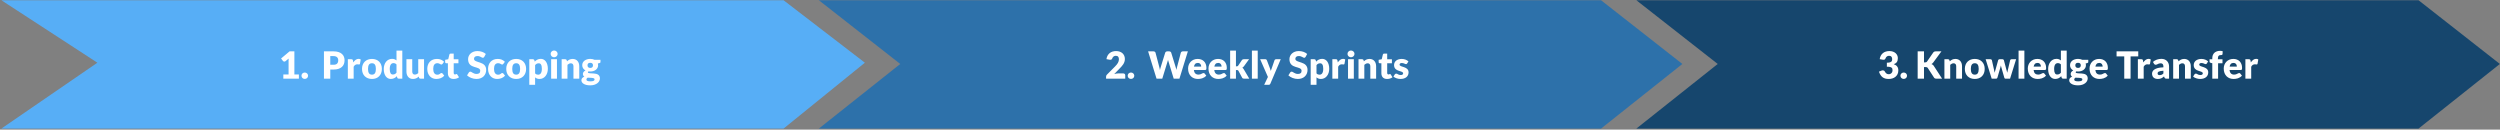
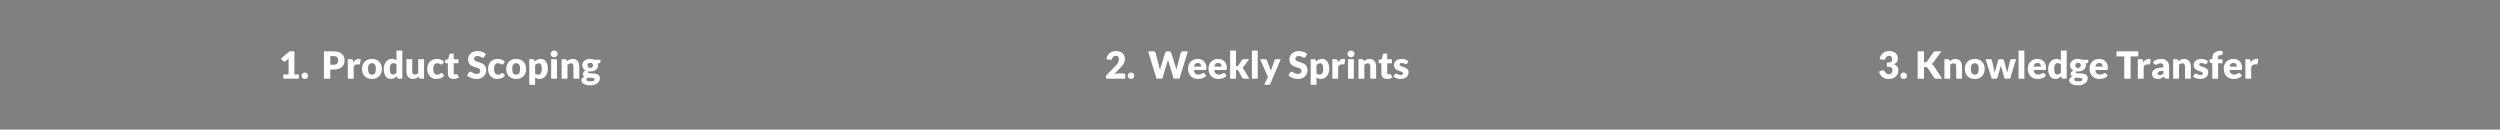
<svg xmlns="http://www.w3.org/2000/svg" width="1601" height="83" viewBox="0 0 1601 83" fill="none">
  <rect x="0" y="0" width="1601" height="83" fill="#808080" stroke="none" />
-   <path d="M524.396 0.154H1025.31L1077.39 40.962L1025.31 82.346H524.396L576.514 40.962L524.396 0.154Z" fill="#2D71AA" />
  <path d="M714.755 32.697C715.619 32.697 716.395 32.825 717.083 33.081C717.779 33.329 718.371 33.677 718.859 34.125C719.347 34.573 719.719 35.109 719.975 35.733C720.239 36.349 720.371 37.029 720.371 37.773C720.371 38.413 720.279 39.005 720.095 39.549C719.919 40.093 719.675 40.613 719.363 41.109C719.051 41.597 718.687 42.073 718.271 42.537C717.863 42.993 717.427 43.457 716.963 43.929L713.543 47.433C713.983 47.305 714.415 47.205 714.839 47.133C715.271 47.053 715.675 47.013 716.051 47.013H719.315C719.715 47.013 720.031 47.125 720.263 47.349C720.495 47.565 720.611 47.853 720.611 48.213V50.373H708.323V49.173C708.323 48.941 708.371 48.693 708.467 48.429C708.563 48.165 708.731 47.925 708.971 47.709L714.011 42.633C714.443 42.201 714.819 41.789 715.139 41.397C715.459 41.005 715.723 40.621 715.931 40.245C716.139 39.861 716.295 39.481 716.399 39.105C716.503 38.721 716.555 38.317 716.555 37.893C716.555 37.197 716.387 36.665 716.051 36.297C715.723 35.921 715.219 35.733 714.539 35.733C714.259 35.733 714.003 35.773 713.771 35.853C713.539 35.933 713.331 36.041 713.147 36.177C712.963 36.313 712.803 36.473 712.667 36.657C712.539 36.841 712.435 37.041 712.355 37.257C712.227 37.617 712.063 37.877 711.863 38.037C711.671 38.197 711.407 38.277 711.071 38.277C710.991 38.277 710.903 38.273 710.807 38.265C710.719 38.257 710.627 38.245 710.531 38.229L708.563 37.881C708.691 37.009 708.935 36.249 709.295 35.601C709.663 34.953 710.115 34.413 710.651 33.981C711.195 33.549 711.815 33.229 712.511 33.021C713.207 32.805 713.955 32.697 714.755 32.697ZM722.173 48.489C722.173 48.201 722.225 47.933 722.329 47.685C722.441 47.437 722.589 47.221 722.773 47.037C722.965 46.853 723.189 46.709 723.445 46.605C723.701 46.493 723.981 46.437 724.285 46.437C724.581 46.437 724.857 46.493 725.113 46.605C725.369 46.709 725.593 46.853 725.785 47.037C725.977 47.221 726.125 47.437 726.229 47.685C726.341 47.933 726.397 48.201 726.397 48.489C726.397 48.777 726.341 49.049 726.229 49.305C726.125 49.553 725.977 49.769 725.785 49.953C725.593 50.137 725.369 50.281 725.113 50.385C724.857 50.489 724.581 50.541 724.285 50.541C723.981 50.541 723.701 50.489 723.445 50.385C723.189 50.281 722.965 50.137 722.773 49.953C722.589 49.769 722.441 49.553 722.329 49.305C722.225 49.049 722.173 48.777 722.173 48.489ZM735.245 32.889H738.653C739.005 32.889 739.297 32.969 739.529 33.129C739.769 33.289 739.925 33.501 739.997 33.765L742.397 42.885C742.477 43.181 742.557 43.497 742.637 43.833C742.717 44.169 742.777 44.521 742.817 44.889C742.897 44.513 742.985 44.161 743.081 43.833C743.177 43.497 743.269 43.181 743.357 42.885L746.189 33.765C746.261 33.541 746.413 33.341 746.645 33.165C746.885 32.981 747.173 32.889 747.509 32.889H748.709C749.061 32.889 749.349 32.969 749.573 33.129C749.805 33.281 749.965 33.493 750.053 33.765L752.861 42.885C752.949 43.165 753.041 43.465 753.137 43.785C753.233 44.097 753.317 44.433 753.389 44.793C753.453 44.441 753.517 44.105 753.581 43.785C753.653 43.465 753.725 43.165 753.797 42.885L756.197 33.765C756.261 33.533 756.413 33.329 756.653 33.153C756.893 32.977 757.181 32.889 757.517 32.889H760.709L755.309 50.373H751.637L748.349 39.537C748.293 39.369 748.233 39.185 748.169 38.985C748.113 38.785 748.057 38.573 748.001 38.349C747.945 38.573 747.885 38.785 747.821 38.985C747.765 39.185 747.709 39.369 747.653 39.537L744.317 50.373H740.645L735.245 32.889ZM766.994 37.737C767.818 37.737 768.57 37.865 769.25 38.121C769.938 38.377 770.526 38.749 771.014 39.237C771.51 39.725 771.894 40.325 772.166 41.037C772.446 41.741 772.586 42.541 772.586 43.437C772.586 43.717 772.574 43.945 772.55 44.121C772.526 44.297 772.482 44.437 772.418 44.541C772.354 44.645 772.266 44.717 772.154 44.757C772.05 44.797 771.914 44.817 771.746 44.817H764.57C764.69 45.857 765.006 46.613 765.518 47.085C766.03 47.549 766.69 47.781 767.498 47.781C767.93 47.781 768.302 47.729 768.614 47.625C768.926 47.521 769.202 47.405 769.442 47.277C769.69 47.149 769.914 47.033 770.114 46.929C770.322 46.825 770.538 46.773 770.762 46.773C771.058 46.773 771.282 46.881 771.434 47.097L772.514 48.429C772.13 48.869 771.714 49.229 771.266 49.509C770.826 49.781 770.37 49.997 769.898 50.157C769.434 50.309 768.966 50.413 768.494 50.469C768.03 50.533 767.586 50.565 767.162 50.565C766.29 50.565 765.47 50.425 764.702 50.145C763.942 49.857 763.274 49.433 762.698 48.873C762.13 48.313 761.678 47.617 761.342 46.785C761.014 45.953 760.85 44.985 760.85 43.881C760.85 43.049 760.99 42.261 761.27 41.517C761.558 40.773 761.966 40.121 762.494 39.561C763.03 39.001 763.674 38.557 764.426 38.229C765.186 37.901 766.042 37.737 766.994 37.737ZM767.066 40.305C766.354 40.305 765.798 40.509 765.398 40.917C764.998 41.317 764.734 41.897 764.606 42.657H769.25C769.25 42.361 769.21 42.073 769.13 41.793C769.058 41.513 768.934 41.265 768.758 41.049C768.59 40.825 768.366 40.645 768.086 40.509C767.806 40.373 767.466 40.305 767.066 40.305ZM780.049 37.737C780.873 37.737 781.625 37.865 782.305 38.121C782.993 38.377 783.581 38.749 784.069 39.237C784.565 39.725 784.949 40.325 785.221 41.037C785.501 41.741 785.641 42.541 785.641 43.437C785.641 43.717 785.629 43.945 785.605 44.121C785.581 44.297 785.537 44.437 785.473 44.541C785.409 44.645 785.321 44.717 785.209 44.757C785.105 44.797 784.969 44.817 784.801 44.817H777.625C777.745 45.857 778.061 46.613 778.573 47.085C779.085 47.549 779.745 47.781 780.553 47.781C780.985 47.781 781.357 47.729 781.669 47.625C781.981 47.521 782.257 47.405 782.497 47.277C782.745 47.149 782.969 47.033 783.169 46.929C783.377 46.825 783.593 46.773 783.817 46.773C784.113 46.773 784.337 46.881 784.489 47.097L785.569 48.429C785.185 48.869 784.769 49.229 784.321 49.509C783.881 49.781 783.425 49.997 782.953 50.157C782.489 50.309 782.021 50.413 781.549 50.469C781.085 50.533 780.641 50.565 780.217 50.565C779.345 50.565 778.525 50.425 777.757 50.145C776.997 49.857 776.329 49.433 775.753 48.873C775.185 48.313 774.733 47.617 774.397 46.785C774.069 45.953 773.905 44.985 773.905 43.881C773.905 43.049 774.045 42.261 774.325 41.517C774.613 40.773 775.021 40.121 775.549 39.561C776.085 39.001 776.729 38.557 777.481 38.229C778.241 37.901 779.097 37.737 780.049 37.737ZM780.121 40.305C779.409 40.305 778.853 40.509 778.453 40.917C778.053 41.317 777.789 41.897 777.661 42.657H782.305C782.305 42.361 782.265 42.073 782.185 41.793C782.113 41.513 781.989 41.265 781.813 41.049C781.645 40.825 781.421 40.645 781.141 40.509C780.861 40.373 780.521 40.305 780.121 40.305ZM791.496 32.409V42.477H792.048C792.28 42.477 792.456 42.445 792.576 42.381C792.704 42.317 792.824 42.201 792.936 42.033L795.288 38.529C795.424 38.321 795.584 38.169 795.768 38.073C795.96 37.977 796.2 37.929 796.488 37.929H799.896L796.68 42.357C796.528 42.565 796.36 42.749 796.176 42.909C796 43.069 795.808 43.213 795.6 43.341C795.96 43.613 796.272 43.973 796.536 44.421L800.04 50.373H796.68C796.4 50.373 796.156 50.329 795.948 50.241C795.748 50.145 795.584 49.981 795.456 49.749L793.104 45.345C792.992 45.145 792.876 45.017 792.756 44.961C792.636 44.897 792.456 44.865 792.216 44.865H791.496V50.373H787.776V32.409H791.496ZM805.444 32.409V50.373H801.724V32.409H805.444ZM813.535 53.601C813.423 53.849 813.287 54.029 813.127 54.141C812.967 54.261 812.711 54.321 812.359 54.321H809.575L811.975 49.281L807.007 37.929H810.295C810.583 37.929 810.807 37.993 810.967 38.121C811.127 38.249 811.239 38.401 811.303 38.577L813.343 43.941C813.535 44.437 813.691 44.933 813.811 45.429C813.891 45.173 813.979 44.921 814.075 44.673C814.171 44.425 814.263 44.173 814.351 43.917L816.199 38.577C816.263 38.393 816.387 38.241 816.571 38.121C816.763 37.993 816.967 37.929 817.183 37.929H820.183L813.535 53.601ZM836.098 36.441C835.978 36.633 835.85 36.777 835.714 36.873C835.586 36.969 835.418 37.017 835.21 37.017C835.026 37.017 834.826 36.961 834.61 36.849C834.402 36.729 834.162 36.597 833.89 36.453C833.626 36.309 833.322 36.181 832.978 36.069C832.634 35.949 832.242 35.889 831.802 35.889C831.042 35.889 830.474 36.053 830.098 36.381C829.73 36.701 829.546 37.137 829.546 37.689C829.546 38.041 829.658 38.333 829.882 38.565C830.106 38.797 830.398 38.997 830.758 39.165C831.126 39.333 831.542 39.489 832.006 39.633C832.478 39.769 832.958 39.925 833.446 40.101C833.934 40.269 834.41 40.469 834.874 40.701C835.346 40.933 835.762 41.229 836.122 41.589C836.49 41.949 836.786 42.389 837.01 42.909C837.234 43.421 837.346 44.041 837.346 44.769C837.346 45.577 837.206 46.333 836.926 47.037C836.646 47.741 836.238 48.357 835.702 48.885C835.174 49.405 834.518 49.817 833.734 50.121C832.958 50.417 832.074 50.565 831.082 50.565C830.538 50.565 829.982 50.509 829.414 50.397C828.854 50.285 828.31 50.129 827.782 49.929C827.254 49.721 826.758 49.477 826.294 49.197C825.83 48.917 825.426 48.605 825.082 48.261L826.282 46.365C826.37 46.221 826.494 46.105 826.654 46.017C826.814 45.929 826.986 45.885 827.17 45.885C827.41 45.885 827.65 45.961 827.89 46.113C828.138 46.265 828.414 46.433 828.718 46.617C829.03 46.801 829.386 46.969 829.786 47.121C830.186 47.273 830.658 47.349 831.202 47.349C831.938 47.349 832.51 47.189 832.918 46.869C833.326 46.541 833.53 46.025 833.53 45.321C833.53 44.913 833.418 44.581 833.194 44.325C832.97 44.069 832.674 43.857 832.306 43.689C831.946 43.521 831.534 43.373 831.07 43.245C830.606 43.117 830.13 42.977 829.642 42.825C829.154 42.665 828.678 42.473 828.214 42.249C827.75 42.017 827.334 41.717 826.966 41.349C826.606 40.973 826.314 40.509 826.09 39.957C825.866 39.397 825.754 38.709 825.754 37.893C825.754 37.237 825.886 36.597 826.15 35.973C826.414 35.349 826.802 34.793 827.314 34.305C827.826 33.817 828.454 33.429 829.198 33.141C829.942 32.845 830.794 32.697 831.754 32.697C832.29 32.697 832.81 32.741 833.314 32.829C833.826 32.909 834.31 33.033 834.766 33.201C835.222 33.361 835.646 33.557 836.038 33.789C836.438 34.013 836.794 34.269 837.106 34.557L836.098 36.441ZM839.362 54.321V37.929H841.666C841.898 37.929 842.09 37.981 842.242 38.085C842.402 38.189 842.514 38.345 842.578 38.553L842.854 39.465C843.094 39.201 843.35 38.961 843.622 38.745C843.902 38.529 844.198 38.345 844.51 38.193C844.83 38.033 845.17 37.909 845.53 37.821C845.898 37.733 846.298 37.689 846.73 37.689C847.378 37.689 847.978 37.833 848.53 38.121C849.082 38.409 849.558 38.825 849.958 39.369C850.358 39.913 850.67 40.581 850.894 41.373C851.126 42.157 851.242 43.049 851.242 44.049C851.242 44.985 851.11 45.849 850.846 46.641C850.59 47.433 850.226 48.121 849.754 48.705C849.29 49.289 848.73 49.745 848.074 50.073C847.426 50.401 846.706 50.565 845.914 50.565C845.266 50.565 844.722 50.473 844.282 50.289C843.842 50.105 843.442 49.857 843.082 49.545V54.321H839.362ZM845.434 40.533C845.162 40.533 844.914 40.561 844.69 40.617C844.474 40.665 844.27 40.737 844.078 40.833C843.894 40.929 843.722 41.053 843.562 41.205C843.402 41.349 843.242 41.517 843.082 41.709V46.989C843.362 47.301 843.666 47.521 843.994 47.649C844.322 47.769 844.666 47.829 845.026 47.829C845.37 47.829 845.686 47.761 845.974 47.625C846.262 47.489 846.51 47.273 846.718 46.977C846.934 46.673 847.102 46.281 847.222 45.801C847.342 45.321 847.402 44.737 847.402 44.049C847.402 43.393 847.354 42.841 847.258 42.393C847.162 41.945 847.026 41.585 846.85 41.313C846.682 41.033 846.478 40.833 846.238 40.713C845.998 40.593 845.73 40.533 845.434 40.533ZM853.237 50.373V37.929H855.445C855.629 37.929 855.781 37.945 855.901 37.977C856.029 38.009 856.133 38.061 856.213 38.133C856.301 38.197 856.365 38.285 856.405 38.397C856.453 38.509 856.493 38.645 856.525 38.805L856.729 39.969C857.185 39.265 857.697 38.709 858.265 38.301C858.833 37.893 859.453 37.689 860.125 37.689C860.693 37.689 861.149 37.825 861.493 38.097L861.013 40.833C860.981 41.001 860.917 41.121 860.821 41.193C860.725 41.257 860.597 41.289 860.437 41.289C860.301 41.289 860.141 41.273 859.957 41.241C859.773 41.201 859.541 41.181 859.261 41.181C858.285 41.181 857.517 41.701 856.957 42.741V50.373H853.237ZM866.991 37.929V50.373H863.271V37.929H866.991ZM867.423 34.521C867.423 34.817 867.363 35.097 867.243 35.361C867.123 35.617 866.959 35.845 866.751 36.045C866.543 36.237 866.299 36.393 866.019 36.513C865.747 36.625 865.455 36.681 865.143 36.681C864.839 36.681 864.555 36.625 864.291 36.513C864.027 36.393 863.791 36.237 863.583 36.045C863.383 35.845 863.223 35.617 863.103 35.361C862.991 35.097 862.935 34.817 862.935 34.521C862.935 34.217 862.991 33.933 863.103 33.669C863.223 33.405 863.383 33.173 863.583 32.973C863.791 32.773 864.027 32.617 864.291 32.505C864.555 32.393 864.839 32.337 865.143 32.337C865.455 32.337 865.747 32.393 866.019 32.505C866.299 32.617 866.543 32.773 866.751 32.973C866.959 33.173 867.123 33.405 867.243 33.669C867.363 33.933 867.423 34.217 867.423 34.521ZM869.994 50.373V37.929H872.298C872.53 37.929 872.722 37.981 872.874 38.085C873.034 38.189 873.146 38.345 873.21 38.553L873.426 39.273C873.666 39.049 873.914 38.841 874.17 38.649C874.426 38.457 874.698 38.297 874.986 38.169C875.282 38.033 875.598 37.929 875.934 37.857C876.278 37.777 876.65 37.737 877.05 37.737C877.73 37.737 878.33 37.857 878.85 38.097C879.378 38.329 879.822 38.657 880.182 39.081C880.542 39.497 880.814 39.997 880.998 40.581C881.182 41.157 881.274 41.785 881.274 42.465V50.373H877.554V42.465C877.554 41.857 877.414 41.385 877.134 41.049C876.854 40.705 876.442 40.533 875.898 40.533C875.49 40.533 875.106 40.621 874.746 40.797C874.386 40.973 874.042 41.209 873.714 41.505V50.373H869.994ZM888.284 50.565C887.692 50.565 887.168 50.481 886.712 50.313C886.264 50.137 885.884 49.893 885.572 49.581C885.268 49.261 885.036 48.877 884.876 48.429C884.716 47.981 884.636 47.481 884.636 46.929V40.497H883.58C883.388 40.497 883.224 40.437 883.088 40.317C882.952 40.189 882.884 40.005 882.884 39.765V38.313L884.864 37.929L885.596 34.893C885.692 34.509 885.964 34.317 886.412 34.317H888.356V37.953H891.38V40.497H888.356V46.677C888.356 46.965 888.424 47.205 888.56 47.397C888.704 47.581 888.908 47.673 889.172 47.673C889.308 47.673 889.42 47.661 889.508 47.637C889.604 47.605 889.684 47.573 889.748 47.541C889.82 47.501 889.884 47.469 889.94 47.445C890.004 47.413 890.076 47.397 890.156 47.397C890.268 47.397 890.356 47.425 890.42 47.481C890.492 47.529 890.564 47.609 890.636 47.721L891.764 49.485C891.284 49.845 890.744 50.117 890.144 50.301C889.544 50.477 888.924 50.565 888.284 50.565ZM901.134 40.653C901.038 40.805 900.934 40.913 900.822 40.977C900.718 41.041 900.582 41.073 900.414 41.073C900.238 41.073 900.062 41.037 899.886 40.965C899.71 40.885 899.518 40.801 899.31 40.713C899.11 40.625 898.882 40.545 898.626 40.473C898.37 40.393 898.078 40.353 897.75 40.353C897.278 40.353 896.914 40.445 896.658 40.629C896.41 40.805 896.286 41.053 896.286 41.373C896.286 41.605 896.366 41.797 896.526 41.949C896.694 42.101 896.914 42.237 897.186 42.357C897.458 42.469 897.766 42.577 898.11 42.681C898.454 42.785 898.806 42.901 899.166 43.029C899.526 43.157 899.878 43.309 900.222 43.485C900.566 43.653 900.874 43.865 901.146 44.121C901.418 44.369 901.634 44.673 901.794 45.033C901.962 45.393 902.046 45.825 902.046 46.329C902.046 46.945 901.934 47.513 901.71 48.033C901.486 48.553 901.15 49.001 900.702 49.377C900.262 49.753 899.714 50.045 899.058 50.253C898.41 50.461 897.662 50.565 896.814 50.565C896.39 50.565 895.966 50.525 895.542 50.445C895.118 50.365 894.706 50.257 894.306 50.121C893.914 49.985 893.55 49.825 893.214 49.641C892.878 49.449 892.59 49.245 892.35 49.029L893.214 47.661C893.318 47.501 893.442 47.377 893.586 47.289C893.73 47.193 893.918 47.145 894.15 47.145C894.366 47.145 894.558 47.193 894.726 47.289C894.902 47.385 895.09 47.489 895.29 47.601C895.49 47.713 895.722 47.817 895.986 47.913C896.258 48.009 896.598 48.057 897.006 48.057C897.294 48.057 897.538 48.029 897.738 47.973C897.938 47.909 898.098 47.825 898.218 47.721C898.338 47.617 898.426 47.501 898.482 47.373C898.538 47.245 898.566 47.113 898.566 46.977C898.566 46.729 898.482 46.525 898.314 46.365C898.146 46.205 897.926 46.069 897.654 45.957C897.382 45.837 897.07 45.729 896.718 45.633C896.374 45.529 896.022 45.413 895.662 45.285C895.302 45.157 894.946 45.005 894.594 44.829C894.25 44.645 893.942 44.417 893.67 44.145C893.398 43.865 893.178 43.525 893.01 43.125C892.842 42.725 892.758 42.241 892.758 41.673C892.758 41.145 892.858 40.645 893.058 40.173C893.266 39.693 893.574 39.273 893.982 38.913C894.39 38.553 894.902 38.269 895.518 38.061C896.134 37.845 896.854 37.737 897.678 37.737C898.126 37.737 898.558 37.777 898.974 37.857C899.398 37.937 899.794 38.049 900.162 38.193C900.53 38.337 900.866 38.509 901.17 38.709C901.474 38.901 901.742 39.113 901.974 39.345L901.134 40.653Z" fill="white" />
-   <path d="M1047.92 0.154H1548.83L1600.91 40.962L1548.83 82.346H1047.92L1100.03 40.962L1047.92 0.154Z" fill="#16466D" />
  <path d="M1209.95 32.697C1210.82 32.697 1211.59 32.821 1212.26 33.069C1212.93 33.309 1213.5 33.637 1213.96 34.053C1214.43 34.469 1214.78 34.953 1215.02 35.505C1215.26 36.049 1215.38 36.625 1215.38 37.233C1215.38 37.785 1215.32 38.273 1215.21 38.697C1215.1 39.113 1214.93 39.477 1214.71 39.789C1214.49 40.093 1214.22 40.353 1213.89 40.569C1213.57 40.785 1213.2 40.965 1212.79 41.109C1214.72 41.781 1215.69 43.097 1215.69 45.057C1215.69 45.985 1215.52 46.793 1215.19 47.481C1214.85 48.169 1214.4 48.741 1213.83 49.197C1213.27 49.653 1212.62 49.997 1211.87 50.229C1211.13 50.453 1210.35 50.565 1209.55 50.565C1208.71 50.565 1207.97 50.477 1207.33 50.301C1206.68 50.117 1206.1 49.837 1205.6 49.461C1205.09 49.077 1204.65 48.589 1204.27 47.997C1203.89 47.405 1203.56 46.701 1203.28 45.885L1204.94 45.213C1205.08 45.149 1205.22 45.105 1205.36 45.081C1205.5 45.057 1205.64 45.045 1205.78 45.045C1206.03 45.045 1206.26 45.097 1206.46 45.201C1206.67 45.297 1206.83 45.441 1206.93 45.633C1207.29 46.297 1207.67 46.781 1208.07 47.085C1208.48 47.381 1208.95 47.529 1209.5 47.529C1209.91 47.529 1210.27 47.461 1210.58 47.325C1210.89 47.181 1211.15 47.001 1211.35 46.785C1211.55 46.561 1211.71 46.309 1211.81 46.029C1211.92 45.749 1211.97 45.465 1211.97 45.177C1211.97 44.801 1211.94 44.465 1211.89 44.169C1211.84 43.865 1211.69 43.605 1211.45 43.389C1211.21 43.173 1210.85 43.009 1210.36 42.897C1209.88 42.777 1209.21 42.717 1208.35 42.717V40.149C1209.07 40.149 1209.66 40.093 1210.11 39.981C1210.56 39.869 1210.9 39.717 1211.14 39.525C1211.39 39.325 1211.55 39.085 1211.63 38.805C1211.71 38.525 1211.75 38.217 1211.75 37.881C1211.75 37.193 1211.59 36.665 1211.25 36.297C1210.92 35.921 1210.42 35.733 1209.74 35.733C1209.46 35.733 1209.2 35.773 1208.97 35.853C1208.74 35.933 1208.53 36.041 1208.35 36.177C1208.16 36.313 1208 36.473 1207.87 36.657C1207.74 36.841 1207.63 37.041 1207.55 37.257C1207.43 37.617 1207.26 37.877 1207.06 38.037C1206.87 38.197 1206.61 38.277 1206.27 38.277C1206.19 38.277 1206.1 38.273 1206.01 38.265C1205.92 38.257 1205.83 38.245 1205.73 38.229L1203.76 37.881C1203.89 37.009 1204.13 36.249 1204.49 35.601C1204.86 34.953 1205.31 34.413 1205.85 33.981C1206.39 33.549 1207.01 33.229 1207.71 33.021C1208.41 32.805 1209.15 32.697 1209.95 32.697ZM1217.04 48.489C1217.04 48.201 1217.09 47.933 1217.19 47.685C1217.3 47.437 1217.45 47.221 1217.64 47.037C1217.83 46.853 1218.05 46.709 1218.31 46.605C1218.56 46.493 1218.84 46.437 1219.15 46.437C1219.44 46.437 1219.72 46.493 1219.98 46.605C1220.23 46.709 1220.46 46.853 1220.65 47.037C1220.84 47.221 1220.99 47.437 1221.09 47.685C1221.2 47.933 1221.26 48.201 1221.26 48.489C1221.26 48.777 1221.2 49.049 1221.09 49.305C1220.99 49.553 1220.84 49.769 1220.65 49.953C1220.46 50.137 1220.23 50.281 1219.98 50.385C1219.72 50.489 1219.44 50.541 1219.15 50.541C1218.84 50.541 1218.56 50.489 1218.31 50.385C1218.05 50.281 1217.83 50.137 1217.64 49.953C1217.45 49.769 1217.3 49.553 1217.19 49.305C1217.09 49.049 1217.04 48.777 1217.04 48.489ZM1232.13 39.969H1232.77C1233.37 39.969 1233.81 39.781 1234.07 39.405L1238.01 33.693C1238.22 33.381 1238.47 33.169 1238.74 33.057C1239.02 32.945 1239.36 32.889 1239.76 32.889H1243.29L1238.1 39.957C1237.92 40.213 1237.73 40.425 1237.53 40.593C1237.33 40.761 1237.12 40.901 1236.91 41.013C1237.22 41.125 1237.49 41.281 1237.74 41.481C1238 41.673 1238.23 41.933 1238.44 42.261L1243.72 50.373H1240.09C1239.86 50.373 1239.66 50.357 1239.49 50.325C1239.33 50.293 1239.19 50.245 1239.07 50.181C1238.95 50.117 1238.85 50.041 1238.76 49.953C1238.67 49.857 1238.59 49.749 1238.51 49.629L1234.55 43.545C1234.41 43.321 1234.22 43.165 1234 43.077C1233.78 42.981 1233.49 42.933 1233.11 42.933H1232.13V50.373H1228.07V32.889H1232.13V39.969ZM1245.2 50.373V37.929H1247.51C1247.74 37.929 1247.93 37.981 1248.08 38.085C1248.24 38.189 1248.35 38.345 1248.42 38.553L1248.63 39.273C1248.87 39.049 1249.12 38.841 1249.38 38.649C1249.63 38.457 1249.91 38.297 1250.19 38.169C1250.49 38.033 1250.81 37.929 1251.14 37.857C1251.49 37.777 1251.86 37.737 1252.26 37.737C1252.94 37.737 1253.54 37.857 1254.06 38.097C1254.59 38.329 1255.03 38.657 1255.39 39.081C1255.75 39.497 1256.02 39.997 1256.21 40.581C1256.39 41.157 1256.48 41.785 1256.48 42.465V50.373H1252.76V42.465C1252.76 41.857 1252.62 41.385 1252.34 41.049C1252.06 40.705 1251.65 40.533 1251.11 40.533C1250.7 40.533 1250.31 40.621 1249.95 40.797C1249.59 40.973 1249.25 41.209 1248.92 41.505V50.373H1245.2ZM1264.67 37.737C1265.61 37.737 1266.47 37.885 1267.25 38.181C1268.02 38.477 1268.69 38.901 1269.24 39.453C1269.8 40.005 1270.23 40.677 1270.54 41.469C1270.85 42.253 1271 43.137 1271 44.121C1271 45.113 1270.85 46.009 1270.54 46.809C1270.23 47.601 1269.8 48.277 1269.24 48.837C1268.69 49.389 1268.02 49.817 1267.25 50.121C1266.47 50.417 1265.61 50.565 1264.67 50.565C1263.72 50.565 1262.85 50.417 1262.06 50.121C1261.29 49.817 1260.62 49.389 1260.05 48.837C1259.49 48.277 1259.05 47.601 1258.74 46.809C1258.44 46.009 1258.28 45.113 1258.28 44.121C1258.28 43.137 1258.44 42.253 1258.74 41.469C1259.05 40.677 1259.49 40.005 1260.05 39.453C1260.62 38.901 1261.29 38.477 1262.06 38.181C1262.85 37.885 1263.72 37.737 1264.67 37.737ZM1264.67 47.805C1265.52 47.805 1266.15 47.505 1266.55 46.905C1266.96 46.297 1267.16 45.377 1267.16 44.145C1267.16 42.913 1266.96 41.997 1266.55 41.397C1266.15 40.797 1265.52 40.497 1264.67 40.497C1263.79 40.497 1263.14 40.797 1262.74 41.397C1262.33 41.997 1262.12 42.913 1262.12 44.145C1262.12 45.377 1262.33 46.297 1262.74 46.905C1263.14 47.505 1263.79 47.805 1264.67 47.805ZM1271.61 37.929H1274.58C1274.85 37.929 1275.07 37.989 1275.27 38.109C1275.46 38.229 1275.57 38.385 1275.61 38.577L1276.86 44.157C1276.96 44.581 1277.05 44.993 1277.13 45.393C1277.21 45.793 1277.28 46.189 1277.34 46.581C1277.45 46.189 1277.57 45.797 1277.69 45.405C1277.82 45.005 1277.94 44.589 1278.06 44.157L1279.62 38.565C1279.67 38.381 1279.79 38.229 1279.97 38.109C1280.15 37.981 1280.37 37.917 1280.61 37.917H1282.26C1282.53 37.917 1282.75 37.981 1282.93 38.109C1283.13 38.229 1283.25 38.381 1283.29 38.565L1284.78 44.157C1284.89 44.581 1285.01 44.993 1285.12 45.393C1285.24 45.793 1285.35 46.197 1285.45 46.605C1285.52 46.205 1285.59 45.809 1285.68 45.417C1285.78 45.017 1285.88 44.597 1285.98 44.157L1287.3 38.577C1287.34 38.385 1287.45 38.229 1287.64 38.109C1287.83 37.989 1288.05 37.929 1288.29 37.929H1291.12L1287.25 50.373H1284.23C1284.07 50.373 1283.93 50.325 1283.82 50.229C1283.71 50.133 1283.62 49.973 1283.56 49.749L1281.78 43.545C1281.7 43.265 1281.63 42.989 1281.55 42.717C1281.48 42.445 1281.42 42.173 1281.36 41.901C1281.31 42.181 1281.24 42.461 1281.17 42.741C1281.11 43.013 1281.03 43.289 1280.94 43.569L1279.14 49.749C1279.02 50.165 1278.76 50.373 1278.35 50.373H1275.47L1271.61 37.929ZM1296.41 32.409V50.373H1292.69V32.409H1296.41ZM1304.74 37.737C1305.56 37.737 1306.32 37.865 1307 38.121C1307.68 38.377 1308.27 38.749 1308.76 39.237C1309.26 39.725 1309.64 40.325 1309.91 41.037C1310.19 41.741 1310.33 42.541 1310.33 43.437C1310.33 43.717 1310.32 43.945 1310.3 44.121C1310.27 44.297 1310.23 44.437 1310.16 44.541C1310.1 44.645 1310.01 44.717 1309.9 44.757C1309.8 44.797 1309.66 44.817 1309.49 44.817H1302.32C1302.44 45.857 1302.75 46.613 1303.26 47.085C1303.78 47.549 1304.44 47.781 1305.24 47.781C1305.68 47.781 1306.05 47.729 1306.36 47.625C1306.67 47.521 1306.95 47.405 1307.19 47.277C1307.44 47.149 1307.66 47.033 1307.86 46.929C1308.07 46.825 1308.28 46.773 1308.51 46.773C1308.8 46.773 1309.03 46.881 1309.18 47.097L1310.26 48.429C1309.88 48.869 1309.46 49.229 1309.01 49.509C1308.57 49.781 1308.12 49.997 1307.64 50.157C1307.18 50.309 1306.71 50.413 1306.24 50.469C1305.78 50.533 1305.33 50.565 1304.91 50.565C1304.04 50.565 1303.22 50.425 1302.45 50.145C1301.69 49.857 1301.02 49.433 1300.44 48.873C1299.88 48.313 1299.42 47.617 1299.09 46.785C1298.76 45.953 1298.6 44.985 1298.6 43.881C1298.6 43.049 1298.74 42.261 1299.02 41.517C1299.3 40.773 1299.71 40.121 1300.24 39.561C1300.78 39.001 1301.42 38.557 1302.17 38.229C1302.93 37.901 1303.79 37.737 1304.74 37.737ZM1304.81 40.305C1304.1 40.305 1303.54 40.509 1303.14 40.917C1302.74 41.317 1302.48 41.897 1302.35 42.657H1307C1307 42.361 1306.96 42.073 1306.88 41.793C1306.8 41.513 1306.68 41.265 1306.5 41.049C1306.34 40.825 1306.11 40.645 1305.83 40.509C1305.55 40.373 1305.21 40.305 1304.81 40.305ZM1321.2 50.373C1320.97 50.373 1320.78 50.321 1320.62 50.217C1320.46 50.113 1320.36 49.957 1320.29 49.749L1320 48.801C1319.76 49.065 1319.5 49.305 1319.22 49.521C1318.95 49.737 1318.66 49.925 1318.34 50.085C1318.02 50.237 1317.68 50.353 1317.32 50.433C1316.96 50.521 1316.56 50.565 1316.14 50.565C1315.49 50.565 1314.89 50.421 1314.34 50.133C1313.79 49.845 1313.31 49.429 1312.91 48.885C1312.51 48.341 1312.2 47.677 1311.96 46.893C1311.74 46.101 1311.63 45.201 1311.63 44.193C1311.63 43.265 1311.76 42.405 1312.01 41.613C1312.27 40.813 1312.63 40.125 1313.09 39.549C1313.56 38.965 1314.13 38.509 1314.78 38.181C1315.44 37.853 1316.16 37.689 1316.96 37.689C1317.6 37.689 1318.14 37.785 1318.58 37.977C1319.02 38.161 1319.43 38.405 1319.79 38.709V32.409H1323.51V50.373H1321.2ZM1317.44 47.709C1317.71 47.709 1317.95 47.685 1318.17 47.637C1318.39 47.581 1318.6 47.505 1318.78 47.409C1318.96 47.313 1319.14 47.193 1319.3 47.049C1319.46 46.905 1319.63 46.737 1319.79 46.545V41.265C1319.5 40.953 1319.19 40.737 1318.86 40.617C1318.54 40.489 1318.2 40.425 1317.84 40.425C1317.5 40.425 1317.18 40.493 1316.9 40.629C1316.61 40.765 1316.36 40.985 1316.14 41.289C1315.93 41.585 1315.77 41.973 1315.65 42.453C1315.53 42.933 1315.47 43.513 1315.47 44.193C1315.47 44.849 1315.52 45.401 1315.61 45.849C1315.71 46.297 1315.84 46.661 1316.01 46.941C1316.18 47.213 1316.39 47.409 1316.63 47.529C1316.87 47.649 1317.14 47.709 1317.44 47.709ZM1330.78 37.713C1331.31 37.713 1331.81 37.765 1332.27 37.869C1332.74 37.973 1333.18 38.121 1333.58 38.313H1337.33V39.669C1337.33 39.877 1337.27 40.041 1337.15 40.161C1337.04 40.281 1336.85 40.373 1336.57 40.437L1335.65 40.641C1335.77 41.001 1335.82 41.373 1335.82 41.757C1335.82 42.381 1335.69 42.941 1335.43 43.437C1335.17 43.933 1334.81 44.357 1334.36 44.709C1333.91 45.053 1333.38 45.321 1332.76 45.513C1332.15 45.697 1331.49 45.789 1330.78 45.789C1330.39 45.789 1330.02 45.765 1329.68 45.717C1329.41 45.877 1329.27 46.061 1329.27 46.269C1329.27 46.477 1329.38 46.629 1329.59 46.725C1329.82 46.813 1330.11 46.877 1330.47 46.917C1330.83 46.949 1331.24 46.973 1331.71 46.989C1332.17 46.997 1332.64 47.025 1333.12 47.073C1333.6 47.113 1334.07 47.185 1334.54 47.289C1335 47.393 1335.41 47.561 1335.77 47.793C1336.13 48.025 1336.42 48.337 1336.64 48.729C1336.86 49.113 1336.97 49.605 1336.97 50.205C1336.97 50.765 1336.84 51.313 1336.57 51.849C1336.29 52.385 1335.89 52.861 1335.37 53.277C1334.84 53.693 1334.19 54.025 1333.42 54.273C1332.65 54.529 1331.77 54.657 1330.78 54.657C1329.81 54.657 1328.96 54.565 1328.25 54.381C1327.55 54.197 1326.96 53.953 1326.49 53.649C1326.02 53.353 1325.68 53.009 1325.45 52.617C1325.23 52.225 1325.12 51.817 1325.12 51.393C1325.12 50.841 1325.29 50.377 1325.62 50.001C1325.96 49.617 1326.42 49.317 1327 49.101C1326.72 48.917 1326.5 48.681 1326.33 48.393C1326.16 48.105 1326.08 47.741 1326.08 47.301C1326.08 47.117 1326.11 46.925 1326.17 46.725C1326.24 46.517 1326.34 46.317 1326.47 46.125C1326.61 45.933 1326.78 45.749 1326.99 45.573C1327.2 45.397 1327.45 45.241 1327.73 45.105C1327.09 44.761 1326.57 44.305 1326.2 43.737C1325.83 43.169 1325.65 42.509 1325.65 41.757C1325.65 41.133 1325.78 40.573 1326.04 40.077C1326.31 39.573 1326.67 39.149 1327.12 38.805C1327.59 38.453 1328.13 38.185 1328.75 38.001C1329.38 37.809 1330.05 37.713 1330.78 37.713ZM1333.54 50.829C1333.54 50.629 1333.48 50.469 1333.35 50.349C1333.23 50.229 1333.06 50.133 1332.85 50.061C1332.64 49.989 1332.39 49.937 1332.1 49.905C1331.82 49.873 1331.52 49.849 1331.19 49.833C1330.86 49.817 1330.52 49.805 1330.17 49.797C1329.82 49.781 1329.47 49.753 1329.13 49.713C1328.89 49.873 1328.7 50.053 1328.55 50.253C1328.41 50.445 1328.33 50.665 1328.33 50.913C1328.33 51.089 1328.37 51.249 1328.44 51.393C1328.52 51.537 1328.66 51.661 1328.85 51.765C1329.04 51.869 1329.3 51.949 1329.62 52.005C1329.95 52.069 1330.36 52.101 1330.85 52.101C1331.39 52.101 1331.83 52.069 1332.17 52.005C1332.52 51.941 1332.79 51.853 1332.99 51.741C1333.2 51.629 1333.34 51.493 1333.42 51.333C1333.5 51.181 1333.54 51.013 1333.54 50.829ZM1330.78 43.497C1331.4 43.497 1331.84 43.345 1332.11 43.041C1332.39 42.729 1332.53 42.329 1332.53 41.841C1332.53 41.337 1332.39 40.941 1332.11 40.653C1331.84 40.365 1331.4 40.221 1330.78 40.221C1330.17 40.221 1329.72 40.365 1329.44 40.653C1329.17 40.941 1329.03 41.337 1329.03 41.841C1329.03 42.081 1329.06 42.301 1329.13 42.501C1329.2 42.701 1329.31 42.877 1329.45 43.029C1329.59 43.173 1329.77 43.289 1329.99 43.377C1330.21 43.457 1330.48 43.497 1330.78 43.497ZM1344.28 37.737C1345.1 37.737 1345.86 37.865 1346.54 38.121C1347.22 38.377 1347.81 38.749 1348.3 39.237C1348.8 39.725 1349.18 40.325 1349.45 41.037C1349.73 41.741 1349.87 42.541 1349.87 43.437C1349.87 43.717 1349.86 43.945 1349.84 44.121C1349.81 44.297 1349.77 44.437 1349.7 44.541C1349.64 44.645 1349.55 44.717 1349.44 44.757C1349.34 44.797 1349.2 44.817 1349.03 44.817H1341.86C1341.98 45.857 1342.29 46.613 1342.8 47.085C1343.32 47.549 1343.98 47.781 1344.78 47.781C1345.22 47.781 1345.59 47.729 1345.9 47.625C1346.21 47.521 1346.49 47.405 1346.73 47.277C1346.98 47.149 1347.2 47.033 1347.4 46.929C1347.61 46.825 1347.82 46.773 1348.05 46.773C1348.34 46.773 1348.57 46.881 1348.72 47.097L1349.8 48.429C1349.42 48.869 1349 49.229 1348.55 49.509C1348.11 49.781 1347.66 49.997 1347.18 50.157C1346.72 50.309 1346.25 50.413 1345.78 50.469C1345.32 50.533 1344.87 50.565 1344.45 50.565C1343.58 50.565 1342.76 50.425 1341.99 50.145C1341.23 49.857 1340.56 49.433 1339.98 48.873C1339.42 48.313 1338.96 47.617 1338.63 46.785C1338.3 45.953 1338.14 44.985 1338.14 43.881C1338.14 43.049 1338.28 42.261 1338.56 41.517C1338.84 40.773 1339.25 40.121 1339.78 39.561C1340.32 39.001 1340.96 38.557 1341.71 38.229C1342.47 37.901 1343.33 37.737 1344.28 37.737ZM1344.35 40.305C1343.64 40.305 1343.08 40.509 1342.68 40.917C1342.28 41.317 1342.02 41.897 1341.89 42.657H1346.54C1346.54 42.361 1346.5 42.073 1346.42 41.793C1346.34 41.513 1346.22 41.265 1346.04 41.049C1345.88 40.825 1345.65 40.645 1345.37 40.509C1345.09 40.373 1344.75 40.305 1344.35 40.305ZM1369.34 32.889V36.105H1364.42V50.373H1360.37V36.105H1355.45V32.889H1369.34ZM1369.09 50.373V37.929H1371.3C1371.48 37.929 1371.64 37.945 1371.76 37.977C1371.88 38.009 1371.99 38.061 1372.07 38.133C1372.16 38.197 1372.22 38.285 1372.26 38.397C1372.31 38.509 1372.35 38.645 1372.38 38.805L1372.58 39.969C1373.04 39.265 1373.55 38.709 1374.12 38.301C1374.69 37.893 1375.31 37.689 1375.98 37.689C1376.55 37.689 1377 37.825 1377.35 38.097L1376.87 40.833C1376.84 41.001 1376.77 41.121 1376.68 41.193C1376.58 41.257 1376.45 41.289 1376.29 41.289C1376.16 41.289 1376 41.273 1375.81 41.241C1375.63 41.201 1375.4 41.181 1375.12 41.181C1374.14 41.181 1373.37 41.701 1372.81 42.741V50.373H1369.09ZM1387.36 50.373C1387.01 50.373 1386.74 50.325 1386.56 50.229C1386.38 50.133 1386.24 49.933 1386.12 49.629L1385.85 48.945C1385.54 49.209 1385.24 49.441 1384.95 49.641C1384.66 49.841 1384.36 50.013 1384.05 50.157C1383.75 50.293 1383.42 50.393 1383.07 50.457C1382.72 50.529 1382.34 50.565 1381.92 50.565C1381.35 50.565 1380.83 50.493 1380.37 50.349C1379.9 50.197 1379.51 49.977 1379.18 49.689C1378.86 49.401 1378.61 49.045 1378.44 48.621C1378.26 48.189 1378.17 47.693 1378.17 47.133C1378.17 46.693 1378.28 46.241 1378.51 45.777C1378.73 45.313 1379.12 44.893 1379.67 44.517C1380.22 44.133 1380.97 43.813 1381.9 43.557C1382.84 43.301 1384.02 43.157 1385.44 43.125V42.597C1385.44 41.869 1385.29 41.345 1384.99 41.025C1384.69 40.697 1384.27 40.533 1383.72 40.533C1383.28 40.533 1382.92 40.581 1382.64 40.677C1382.36 40.773 1382.1 40.881 1381.88 41.001C1381.66 41.121 1381.45 41.229 1381.24 41.325C1381.04 41.421 1380.79 41.469 1380.5 41.469C1380.24 41.469 1380.02 41.409 1379.84 41.289C1379.66 41.161 1379.52 41.005 1379.42 40.821L1378.75 39.657C1379.5 38.993 1380.33 38.501 1381.24 38.181C1382.16 37.853 1383.15 37.689 1384.2 37.689C1384.95 37.689 1385.62 37.813 1386.22 38.061C1386.83 38.301 1387.34 38.641 1387.76 39.081C1388.18 39.513 1388.51 40.029 1388.73 40.629C1388.96 41.229 1389.07 41.885 1389.07 42.597V50.373H1387.36ZM1383.09 48.105C1383.57 48.105 1383.99 48.021 1384.35 47.853C1384.71 47.685 1385.08 47.413 1385.44 47.037V45.309C1384.7 45.341 1384.09 45.405 1383.61 45.501C1383.13 45.597 1382.75 45.717 1382.47 45.861C1382.19 46.005 1381.99 46.169 1381.88 46.353C1381.78 46.537 1381.72 46.737 1381.72 46.953C1381.72 47.377 1381.84 47.677 1382.07 47.853C1382.3 48.021 1382.64 48.105 1383.09 48.105ZM1391.71 50.373V37.929H1394.01C1394.25 37.929 1394.44 37.981 1394.59 38.085C1394.75 38.189 1394.86 38.345 1394.93 38.553L1395.14 39.273C1395.38 39.049 1395.63 38.841 1395.89 38.649C1396.14 38.457 1396.41 38.297 1396.7 38.169C1397 38.033 1397.31 37.929 1397.65 37.857C1397.99 37.777 1398.37 37.737 1398.77 37.737C1399.45 37.737 1400.05 37.857 1400.57 38.097C1401.09 38.329 1401.54 38.657 1401.9 39.081C1402.26 39.497 1402.53 39.997 1402.71 40.581C1402.9 41.157 1402.99 41.785 1402.99 42.465V50.373H1399.27V42.465C1399.27 41.857 1399.13 41.385 1398.85 41.049C1398.57 40.705 1398.16 40.533 1397.61 40.533C1397.21 40.533 1396.82 40.621 1396.46 40.797C1396.1 40.973 1395.76 41.209 1395.43 41.505V50.373H1391.71ZM1413.24 40.653C1413.14 40.805 1413.04 40.913 1412.93 40.977C1412.82 41.041 1412.69 41.073 1412.52 41.073C1412.34 41.073 1412.17 41.037 1411.99 40.965C1411.82 40.885 1411.62 40.801 1411.42 40.713C1411.22 40.625 1410.99 40.545 1410.73 40.473C1410.48 40.393 1410.18 40.353 1409.86 40.353C1409.38 40.353 1409.02 40.445 1408.76 40.629C1408.52 40.805 1408.39 41.053 1408.39 41.373C1408.39 41.605 1408.47 41.797 1408.63 41.949C1408.8 42.101 1409.02 42.237 1409.29 42.357C1409.56 42.469 1409.87 42.577 1410.22 42.681C1410.56 42.785 1410.91 42.901 1411.27 43.029C1411.63 43.157 1411.98 43.309 1412.33 43.485C1412.67 43.653 1412.98 43.865 1413.25 44.121C1413.52 44.369 1413.74 44.673 1413.9 45.033C1414.07 45.393 1414.15 45.825 1414.15 46.329C1414.15 46.945 1414.04 47.513 1413.82 48.033C1413.59 48.553 1413.26 49.001 1412.81 49.377C1412.37 49.753 1411.82 50.045 1411.16 50.253C1410.52 50.461 1409.77 50.565 1408.92 50.565C1408.5 50.565 1408.07 50.525 1407.65 50.445C1407.22 50.365 1406.81 50.257 1406.41 50.121C1406.02 49.985 1405.66 49.825 1405.32 49.641C1404.98 49.449 1404.7 49.245 1404.46 49.029L1405.32 47.661C1405.42 47.501 1405.55 47.377 1405.69 47.289C1405.84 47.193 1406.02 47.145 1406.26 47.145C1406.47 47.145 1406.66 47.193 1406.83 47.289C1407.01 47.385 1407.2 47.489 1407.4 47.601C1407.6 47.713 1407.83 47.817 1408.09 47.913C1408.36 48.009 1408.7 48.057 1409.11 48.057C1409.4 48.057 1409.64 48.029 1409.84 47.973C1410.04 47.909 1410.2 47.825 1410.32 47.721C1410.44 47.617 1410.53 47.501 1410.59 47.373C1410.64 47.245 1410.67 47.113 1410.67 46.977C1410.67 46.729 1410.59 46.525 1410.42 46.365C1410.25 46.205 1410.03 46.069 1409.76 45.957C1409.49 45.837 1409.18 45.729 1408.82 45.633C1408.48 45.529 1408.13 45.413 1407.77 45.285C1407.41 45.157 1407.05 45.005 1406.7 44.829C1406.36 44.645 1406.05 44.417 1405.78 44.145C1405.5 43.865 1405.28 43.525 1405.12 43.125C1404.95 42.725 1404.86 42.241 1404.86 41.673C1404.86 41.145 1404.96 40.645 1405.16 40.173C1405.37 39.693 1405.68 39.273 1406.09 38.913C1406.5 38.553 1407.01 38.269 1407.62 38.061C1408.24 37.845 1408.96 37.737 1409.78 37.737C1410.23 37.737 1410.66 37.777 1411.08 37.857C1411.5 37.937 1411.9 38.049 1412.27 38.193C1412.64 38.337 1412.97 38.509 1413.28 38.709C1413.58 38.901 1413.85 39.113 1414.08 39.345L1413.24 40.653ZM1416.75 50.373V40.485L1415.94 40.317C1415.66 40.253 1415.43 40.153 1415.25 40.017C1415.09 39.881 1415 39.681 1415 39.417V37.953H1416.75V37.245C1416.75 36.533 1416.87 35.889 1417.09 35.313C1417.32 34.737 1417.65 34.245 1418.07 33.837C1418.51 33.429 1419.03 33.113 1419.65 32.889C1420.26 32.665 1420.96 32.553 1421.75 32.553C1422.05 32.553 1422.33 32.573 1422.59 32.613C1422.85 32.645 1423.12 32.701 1423.4 32.781L1423.33 34.593C1423.32 34.721 1423.29 34.829 1423.22 34.917C1423.17 34.997 1423.09 35.065 1423.01 35.121C1422.92 35.169 1422.82 35.205 1422.71 35.229C1422.6 35.253 1422.5 35.265 1422.39 35.265C1422.07 35.265 1421.77 35.297 1421.52 35.361C1421.26 35.425 1421.05 35.541 1420.87 35.709C1420.7 35.869 1420.57 36.085 1420.49 36.357C1420.4 36.621 1420.35 36.957 1420.35 37.365V37.953H1423.28V40.497H1420.47V50.373H1416.75ZM1430.23 37.737C1431.05 37.737 1431.8 37.865 1432.48 38.121C1433.17 38.377 1433.76 38.749 1434.25 39.237C1434.74 39.725 1435.13 40.325 1435.4 41.037C1435.68 41.741 1435.82 42.541 1435.82 43.437C1435.82 43.717 1435.81 43.945 1435.78 44.121C1435.76 44.297 1435.71 44.437 1435.65 44.541C1435.59 44.645 1435.5 44.717 1435.39 44.757C1435.28 44.797 1435.15 44.817 1434.98 44.817H1427.8C1427.92 45.857 1428.24 46.613 1428.75 47.085C1429.26 47.549 1429.92 47.781 1430.73 47.781C1431.16 47.781 1431.53 47.729 1431.85 47.625C1432.16 47.521 1432.43 47.405 1432.67 47.277C1432.92 47.149 1433.15 47.033 1433.35 46.929C1433.55 46.825 1433.77 46.773 1433.99 46.773C1434.29 46.773 1434.51 46.881 1434.67 47.097L1435.75 48.429C1435.36 48.869 1434.95 49.229 1434.5 49.509C1434.06 49.781 1433.6 49.997 1433.13 50.157C1432.67 50.309 1432.2 50.413 1431.73 50.469C1431.26 50.533 1430.82 50.565 1430.39 50.565C1429.52 50.565 1428.7 50.425 1427.93 50.145C1427.17 49.857 1426.51 49.433 1425.93 48.873C1425.36 48.313 1424.91 47.617 1424.57 46.785C1424.25 45.953 1424.08 44.985 1424.08 43.881C1424.08 43.049 1424.22 42.261 1424.5 41.517C1424.79 40.773 1425.2 40.121 1425.73 39.561C1426.26 39.001 1426.91 38.557 1427.66 38.229C1428.42 37.901 1429.27 37.737 1430.23 37.737ZM1430.3 40.305C1429.59 40.305 1429.03 40.509 1428.63 40.917C1428.23 41.317 1427.97 41.897 1427.84 42.657H1432.48C1432.48 42.361 1432.44 42.073 1432.36 41.793C1432.29 41.513 1432.17 41.265 1431.99 41.049C1431.82 40.825 1431.6 40.645 1431.32 40.509C1431.04 40.373 1430.7 40.305 1430.3 40.305ZM1437.95 50.373V37.929H1440.16C1440.34 37.929 1440.5 37.945 1440.62 37.977C1440.74 38.009 1440.85 38.061 1440.93 38.133C1441.02 38.197 1441.08 38.285 1441.12 38.397C1441.17 38.509 1441.21 38.645 1441.24 38.805L1441.44 39.969C1441.9 39.265 1442.41 38.709 1442.98 38.301C1443.55 37.893 1444.17 37.689 1444.84 37.689C1445.41 37.689 1445.86 37.825 1446.21 38.097L1445.73 40.833C1445.7 41.001 1445.63 41.121 1445.54 41.193C1445.44 41.257 1445.31 41.289 1445.15 41.289C1445.02 41.289 1444.86 41.273 1444.67 41.241C1444.49 41.201 1444.26 41.181 1443.98 41.181C1443 41.181 1442.23 41.701 1441.67 42.741V50.373H1437.95Z" fill="white" />
-   <path d="M0.877 0.154H501.789L553.866 40.157L501.789 82.346H0.877L62.364 40.157L0.877 0.154Z" fill="#57AEF6" />
-   <path d="M181.446 47.685H184.806V38.865C184.806 38.433 184.818 37.981 184.842 37.509L182.862 39.153C182.734 39.257 182.606 39.333 182.478 39.381C182.35 39.421 182.226 39.441 182.106 39.441C181.898 39.441 181.71 39.397 181.542 39.309C181.382 39.213 181.262 39.113 181.182 39.009L180.006 37.449L185.454 32.877H188.526V47.685H191.406V50.373H181.446V47.685ZM193.064 48.489C193.064 48.201 193.116 47.933 193.22 47.685C193.332 47.437 193.48 47.221 193.664 47.037C193.856 46.853 194.08 46.709 194.336 46.605C194.592 46.493 194.872 46.437 195.176 46.437C195.472 46.437 195.748 46.493 196.004 46.605C196.26 46.709 196.484 46.853 196.676 47.037C196.868 47.221 197.016 47.437 197.12 47.685C197.232 47.933 197.288 48.201 197.288 48.489C197.288 48.777 197.232 49.049 197.12 49.305C197.016 49.553 196.868 49.769 196.676 49.953C196.484 50.137 196.26 50.281 196.004 50.385C195.748 50.489 195.472 50.541 195.176 50.541C194.872 50.541 194.592 50.489 194.336 50.385C194.08 50.281 193.856 50.137 193.664 49.953C193.48 49.769 193.332 49.553 193.22 49.305C193.116 49.049 193.064 48.777 193.064 48.489ZM211.511 44.529V50.373H207.455V32.889H213.623C214.855 32.889 215.911 33.037 216.791 33.333C217.679 33.621 218.407 34.021 218.975 34.533C219.551 35.045 219.975 35.649 220.247 36.345C220.519 37.041 220.655 37.793 220.655 38.601C220.655 39.473 220.515 40.273 220.235 41.001C219.955 41.729 219.527 42.353 218.951 42.873C218.375 43.393 217.643 43.801 216.755 44.097C215.875 44.385 214.831 44.529 213.623 44.529H211.511ZM211.511 41.469H213.623C214.679 41.469 215.439 41.217 215.903 40.713C216.367 40.209 216.599 39.505 216.599 38.601C216.599 38.201 216.539 37.837 216.419 37.509C216.299 37.181 216.115 36.901 215.867 36.669C215.627 36.429 215.319 36.245 214.943 36.117C214.575 35.989 214.135 35.925 213.623 35.925H211.511V41.469ZM222.76 50.373V37.929H224.968C225.152 37.929 225.304 37.945 225.424 37.977C225.552 38.009 225.656 38.061 225.736 38.133C225.824 38.197 225.888 38.285 225.928 38.397C225.976 38.509 226.016 38.645 226.048 38.805L226.252 39.969C226.708 39.265 227.22 38.709 227.788 38.301C228.356 37.893 228.976 37.689 229.648 37.689C230.216 37.689 230.672 37.825 231.016 38.097L230.536 40.833C230.504 41.001 230.44 41.121 230.344 41.193C230.248 41.257 230.12 41.289 229.96 41.289C229.824 41.289 229.664 41.273 229.48 41.241C229.296 41.201 229.064 41.181 228.784 41.181C227.808 41.181 227.04 41.701 226.48 42.741V50.373H222.76ZM238.218 37.737C239.162 37.737 240.022 37.885 240.798 38.181C241.574 38.477 242.238 38.901 242.79 39.453C243.35 40.005 243.782 40.677 244.086 41.469C244.398 42.253 244.554 43.137 244.554 44.121C244.554 45.113 244.398 46.009 244.086 46.809C243.782 47.601 243.35 48.277 242.79 48.837C242.238 49.389 241.574 49.817 240.798 50.121C240.022 50.417 239.162 50.565 238.218 50.565C237.266 50.565 236.398 50.417 235.614 50.121C234.838 49.817 234.166 49.389 233.598 48.837C233.038 48.277 232.602 47.601 232.29 46.809C231.986 46.009 231.834 45.113 231.834 44.121C231.834 43.137 231.986 42.253 232.29 41.469C232.602 40.677 233.038 40.005 233.598 39.453C234.166 38.901 234.838 38.477 235.614 38.181C236.398 37.885 237.266 37.737 238.218 37.737ZM238.218 47.805C239.074 47.805 239.702 47.505 240.102 46.905C240.51 46.297 240.714 45.377 240.714 44.145C240.714 42.913 240.51 41.997 240.102 41.397C239.702 40.797 239.074 40.497 238.218 40.497C237.338 40.497 236.694 40.797 236.286 41.397C235.878 41.997 235.674 42.913 235.674 44.145C235.674 45.377 235.878 46.297 236.286 46.905C236.694 47.505 237.338 47.805 238.218 47.805ZM255.332 50.373C255.1 50.373 254.904 50.321 254.744 50.217C254.592 50.113 254.484 49.957 254.42 49.749L254.132 48.801C253.884 49.065 253.624 49.305 253.352 49.521C253.08 49.737 252.784 49.925 252.464 50.085C252.152 50.237 251.812 50.353 251.444 50.433C251.084 50.521 250.692 50.565 250.268 50.565C249.62 50.565 249.02 50.421 248.468 50.133C247.916 49.845 247.44 49.429 247.04 48.885C246.64 48.341 246.324 47.677 246.092 46.893C245.868 46.101 245.756 45.201 245.756 44.193C245.756 43.265 245.884 42.405 246.14 41.613C246.396 40.813 246.756 40.125 247.22 39.549C247.692 38.965 248.256 38.509 248.912 38.181C249.568 37.853 250.292 37.689 251.084 37.689C251.724 37.689 252.264 37.785 252.704 37.977C253.152 38.161 253.556 38.405 253.916 38.709V32.409H257.636V50.373H255.332ZM251.564 47.709C251.836 47.709 252.08 47.685 252.296 47.637C252.52 47.581 252.724 47.505 252.908 47.409C253.092 47.313 253.264 47.193 253.424 47.049C253.592 46.905 253.756 46.737 253.916 46.545V41.265C253.628 40.953 253.32 40.737 252.992 40.617C252.672 40.489 252.332 40.425 251.972 40.425C251.628 40.425 251.312 40.493 251.024 40.629C250.736 40.765 250.484 40.985 250.268 41.289C250.06 41.585 249.896 41.973 249.776 42.453C249.656 42.933 249.596 43.513 249.596 44.193C249.596 44.849 249.644 45.401 249.74 45.849C249.836 46.297 249.968 46.661 250.136 46.941C250.312 47.213 250.52 47.409 250.76 47.529C251 47.649 251.268 47.709 251.564 47.709ZM263.998 37.929V45.825C263.998 46.441 264.138 46.917 264.418 47.253C264.698 47.589 265.11 47.757 265.654 47.757C266.062 47.757 266.442 47.673 266.794 47.505C267.154 47.337 267.502 47.101 267.838 46.797V37.929H271.558V50.373H269.254C268.79 50.373 268.486 50.165 268.342 49.749L268.114 49.029C267.874 49.261 267.626 49.473 267.37 49.665C267.114 49.849 266.838 50.009 266.542 50.145C266.254 50.273 265.942 50.373 265.606 50.445C265.27 50.525 264.902 50.565 264.502 50.565C263.822 50.565 263.218 50.449 262.69 50.217C262.17 49.977 261.73 49.645 261.37 49.221C261.01 48.797 260.738 48.297 260.554 47.721C260.37 47.145 260.278 46.513 260.278 45.825V37.929H263.998ZM283.416 40.881C283.304 41.017 283.196 41.125 283.092 41.205C282.988 41.285 282.84 41.325 282.648 41.325C282.464 41.325 282.296 41.281 282.144 41.193C282 41.105 281.836 41.009 281.652 40.905C281.468 40.793 281.252 40.693 281.004 40.605C280.756 40.517 280.448 40.473 280.08 40.473C279.624 40.473 279.228 40.557 278.892 40.725C278.564 40.893 278.292 41.133 278.076 41.445C277.86 41.757 277.7 42.141 277.596 42.597C277.492 43.045 277.44 43.553 277.44 44.121C277.44 45.313 277.668 46.229 278.124 46.869C278.588 47.509 279.224 47.829 280.032 47.829C280.464 47.829 280.804 47.777 281.052 47.673C281.308 47.561 281.524 47.441 281.7 47.313C281.876 47.177 282.036 47.053 282.18 46.941C282.332 46.829 282.52 46.773 282.744 46.773C283.04 46.773 283.264 46.881 283.416 47.097L284.496 48.429C284.112 48.869 283.708 49.229 283.284 49.509C282.86 49.781 282.424 49.997 281.976 50.157C281.536 50.309 281.092 50.413 280.644 50.469C280.196 50.533 279.76 50.565 279.336 50.565C278.576 50.565 277.848 50.421 277.152 50.133C276.464 49.845 275.856 49.429 275.328 48.885C274.808 48.333 274.392 47.657 274.08 46.857C273.776 46.057 273.624 45.145 273.624 44.121C273.624 43.225 273.756 42.389 274.02 41.613C274.292 40.829 274.688 40.153 275.208 39.585C275.736 39.009 276.384 38.557 277.152 38.229C277.928 37.901 278.824 37.737 279.84 37.737C280.816 37.737 281.672 37.893 282.408 38.205C283.144 38.517 283.808 38.973 284.4 39.573L283.416 40.881ZM290.48 50.565C289.888 50.565 289.364 50.481 288.908 50.313C288.46 50.137 288.08 49.893 287.768 49.581C287.464 49.261 287.232 48.877 287.072 48.429C286.912 47.981 286.832 47.481 286.832 46.929V40.497H285.776C285.584 40.497 285.42 40.437 285.284 40.317C285.148 40.189 285.08 40.005 285.08 39.765V38.313L287.06 37.929L287.792 34.893C287.888 34.509 288.16 34.317 288.608 34.317H290.552V37.953H293.576V40.497H290.552V46.677C290.552 46.965 290.62 47.205 290.756 47.397C290.9 47.581 291.104 47.673 291.368 47.673C291.504 47.673 291.616 47.661 291.704 47.637C291.8 47.605 291.88 47.573 291.944 47.541C292.016 47.501 292.08 47.469 292.136 47.445C292.2 47.413 292.272 47.397 292.352 47.397C292.464 47.397 292.552 47.425 292.616 47.481C292.688 47.529 292.76 47.609 292.832 47.721L293.96 49.485C293.48 49.845 292.94 50.117 292.34 50.301C291.74 50.477 291.12 50.565 290.48 50.565ZM310.106 36.441C309.986 36.633 309.858 36.777 309.722 36.873C309.594 36.969 309.426 37.017 309.218 37.017C309.034 37.017 308.834 36.961 308.618 36.849C308.41 36.729 308.17 36.597 307.898 36.453C307.634 36.309 307.33 36.181 306.986 36.069C306.642 35.949 306.25 35.889 305.81 35.889C305.05 35.889 304.482 36.053 304.106 36.381C303.738 36.701 303.554 37.137 303.554 37.689C303.554 38.041 303.666 38.333 303.89 38.565C304.114 38.797 304.406 38.997 304.766 39.165C305.134 39.333 305.55 39.489 306.014 39.633C306.486 39.769 306.966 39.925 307.454 40.101C307.942 40.269 308.418 40.469 308.882 40.701C309.354 40.933 309.77 41.229 310.13 41.589C310.498 41.949 310.794 42.389 311.018 42.909C311.242 43.421 311.354 44.041 311.354 44.769C311.354 45.577 311.214 46.333 310.934 47.037C310.654 47.741 310.246 48.357 309.71 48.885C309.182 49.405 308.526 49.817 307.742 50.121C306.966 50.417 306.082 50.565 305.09 50.565C304.546 50.565 303.99 50.509 303.422 50.397C302.862 50.285 302.318 50.129 301.79 49.929C301.262 49.721 300.766 49.477 300.302 49.197C299.838 48.917 299.434 48.605 299.09 48.261L300.29 46.365C300.378 46.221 300.502 46.105 300.662 46.017C300.822 45.929 300.994 45.885 301.178 45.885C301.418 45.885 301.658 45.961 301.898 46.113C302.146 46.265 302.422 46.433 302.726 46.617C303.038 46.801 303.394 46.969 303.794 47.121C304.194 47.273 304.666 47.349 305.21 47.349C305.946 47.349 306.518 47.189 306.926 46.869C307.334 46.541 307.538 46.025 307.538 45.321C307.538 44.913 307.426 44.581 307.202 44.325C306.978 44.069 306.682 43.857 306.314 43.689C305.954 43.521 305.542 43.373 305.078 43.245C304.614 43.117 304.138 42.977 303.65 42.825C303.162 42.665 302.686 42.473 302.222 42.249C301.758 42.017 301.342 41.717 300.974 41.349C300.614 40.973 300.322 40.509 300.098 39.957C299.874 39.397 299.762 38.709 299.762 37.893C299.762 37.237 299.894 36.597 300.158 35.973C300.422 35.349 300.81 34.793 301.322 34.305C301.834 33.817 302.462 33.429 303.206 33.141C303.95 32.845 304.802 32.697 305.762 32.697C306.298 32.697 306.818 32.741 307.322 32.829C307.834 32.909 308.318 33.033 308.774 33.201C309.23 33.361 309.654 33.557 310.046 33.789C310.446 34.013 310.802 34.269 311.114 34.557L310.106 36.441ZM322.345 40.881C322.233 41.017 322.125 41.125 322.021 41.205C321.917 41.285 321.769 41.325 321.577 41.325C321.393 41.325 321.225 41.281 321.073 41.193C320.929 41.105 320.765 41.009 320.581 40.905C320.397 40.793 320.181 40.693 319.933 40.605C319.685 40.517 319.377 40.473 319.009 40.473C318.553 40.473 318.157 40.557 317.821 40.725C317.493 40.893 317.221 41.133 317.005 41.445C316.789 41.757 316.629 42.141 316.525 42.597C316.421 43.045 316.369 43.553 316.369 44.121C316.369 45.313 316.597 46.229 317.053 46.869C317.517 47.509 318.153 47.829 318.961 47.829C319.393 47.829 319.733 47.777 319.981 47.673C320.237 47.561 320.453 47.441 320.629 47.313C320.805 47.177 320.965 47.053 321.109 46.941C321.261 46.829 321.449 46.773 321.673 46.773C321.969 46.773 322.193 46.881 322.345 47.097L323.425 48.429C323.041 48.869 322.637 49.229 322.213 49.509C321.789 49.781 321.353 49.997 320.905 50.157C320.465 50.309 320.021 50.413 319.573 50.469C319.125 50.533 318.689 50.565 318.265 50.565C317.505 50.565 316.777 50.421 316.081 50.133C315.393 49.845 314.785 49.429 314.257 48.885C313.737 48.333 313.321 47.657 313.009 46.857C312.705 46.057 312.553 45.145 312.553 44.121C312.553 43.225 312.685 42.389 312.949 41.613C313.221 40.829 313.617 40.153 314.137 39.585C314.665 39.009 315.313 38.557 316.081 38.229C316.857 37.901 317.753 37.737 318.769 37.737C319.745 37.737 320.601 37.893 321.337 38.205C322.073 38.517 322.737 38.973 323.329 39.573L322.345 40.881ZM330.585 37.737C331.529 37.737 332.389 37.885 333.165 38.181C333.941 38.477 334.605 38.901 335.157 39.453C335.717 40.005 336.149 40.677 336.453 41.469C336.765 42.253 336.921 43.137 336.921 44.121C336.921 45.113 336.765 46.009 336.453 46.809C336.149 47.601 335.717 48.277 335.157 48.837C334.605 49.389 333.941 49.817 333.165 50.121C332.389 50.417 331.529 50.565 330.585 50.565C329.633 50.565 328.765 50.417 327.981 50.121C327.205 49.817 326.533 49.389 325.965 48.837C325.405 48.277 324.969 47.601 324.657 46.809C324.353 46.009 324.201 45.113 324.201 44.121C324.201 43.137 324.353 42.253 324.657 41.469C324.969 40.677 325.405 40.005 325.965 39.453C326.533 38.901 327.205 38.477 327.981 38.181C328.765 37.885 329.633 37.737 330.585 37.737ZM330.585 47.805C331.441 47.805 332.069 47.505 332.469 46.905C332.877 46.297 333.081 45.377 333.081 44.145C333.081 42.913 332.877 41.997 332.469 41.397C332.069 40.797 331.441 40.497 330.585 40.497C329.705 40.497 329.061 40.797 328.653 41.397C328.245 41.997 328.041 42.913 328.041 44.145C328.041 45.377 328.245 46.297 328.653 46.905C329.061 47.505 329.705 47.805 330.585 47.805ZM338.963 54.321V37.929H341.267C341.499 37.929 341.691 37.981 341.843 38.085C342.003 38.189 342.115 38.345 342.179 38.553L342.455 39.465C342.695 39.201 342.951 38.961 343.223 38.745C343.503 38.529 343.799 38.345 344.111 38.193C344.431 38.033 344.771 37.909 345.131 37.821C345.499 37.733 345.899 37.689 346.331 37.689C346.979 37.689 347.579 37.833 348.131 38.121C348.683 38.409 349.159 38.825 349.559 39.369C349.959 39.913 350.271 40.581 350.495 41.373C350.727 42.157 350.843 43.049 350.843 44.049C350.843 44.985 350.711 45.849 350.447 46.641C350.191 47.433 349.827 48.121 349.355 48.705C348.891 49.289 348.331 49.745 347.675 50.073C347.027 50.401 346.307 50.565 345.515 50.565C344.867 50.565 344.323 50.473 343.883 50.289C343.443 50.105 343.043 49.857 342.683 49.545V54.321H338.963ZM345.035 40.533C344.763 40.533 344.515 40.561 344.291 40.617C344.075 40.665 343.871 40.737 343.679 40.833C343.495 40.929 343.323 41.053 343.163 41.205C343.003 41.349 342.843 41.517 342.683 41.709V46.989C342.963 47.301 343.267 47.521 343.595 47.649C343.923 47.769 344.267 47.829 344.627 47.829C344.971 47.829 345.287 47.761 345.575 47.625C345.863 47.489 346.111 47.273 346.319 46.977C346.535 46.673 346.703 46.281 346.823 45.801C346.943 45.321 347.003 44.737 347.003 44.049C347.003 43.393 346.955 42.841 346.859 42.393C346.763 41.945 346.627 41.585 346.451 41.313C346.283 41.033 346.079 40.833 345.839 40.713C345.599 40.593 345.331 40.533 345.035 40.533ZM356.678 37.929V50.373H352.958V37.929H356.678ZM357.11 34.521C357.11 34.817 357.05 35.097 356.93 35.361C356.81 35.617 356.646 35.845 356.438 36.045C356.23 36.237 355.986 36.393 355.706 36.513C355.434 36.625 355.142 36.681 354.83 36.681C354.526 36.681 354.242 36.625 353.978 36.513C353.714 36.393 353.478 36.237 353.27 36.045C353.07 35.845 352.91 35.617 352.79 35.361C352.678 35.097 352.622 34.817 352.622 34.521C352.622 34.217 352.678 33.933 352.79 33.669C352.91 33.405 353.07 33.173 353.27 32.973C353.478 32.773 353.714 32.617 353.978 32.505C354.242 32.393 354.526 32.337 354.83 32.337C355.142 32.337 355.434 32.393 355.706 32.505C355.986 32.617 356.23 32.773 356.438 32.973C356.646 33.173 356.81 33.405 356.93 33.669C357.05 33.933 357.11 34.217 357.11 34.521ZM359.682 50.373V37.929H361.986C362.218 37.929 362.41 37.981 362.562 38.085C362.722 38.189 362.834 38.345 362.898 38.553L363.114 39.273C363.354 39.049 363.602 38.841 363.858 38.649C364.114 38.457 364.386 38.297 364.674 38.169C364.97 38.033 365.286 37.929 365.622 37.857C365.966 37.777 366.338 37.737 366.738 37.737C367.418 37.737 368.018 37.857 368.538 38.097C369.066 38.329 369.51 38.657 369.87 39.081C370.23 39.497 370.502 39.997 370.686 40.581C370.87 41.157 370.962 41.785 370.962 42.465V50.373H367.242V42.465C367.242 41.857 367.102 41.385 366.822 41.049C366.542 40.705 366.13 40.533 365.586 40.533C365.178 40.533 364.794 40.621 364.434 40.797C364.074 40.973 363.73 41.209 363.402 41.505V50.373H359.682ZM377.996 37.713C378.524 37.713 379.02 37.765 379.484 37.869C379.956 37.973 380.392 38.121 380.792 38.313H384.548V39.669C384.548 39.877 384.488 40.041 384.368 40.161C384.256 40.281 384.06 40.373 383.78 40.437L382.868 40.641C382.98 41.001 383.036 41.373 383.036 41.757C383.036 42.381 382.904 42.941 382.64 43.437C382.384 43.933 382.028 44.357 381.572 44.709C381.124 45.053 380.592 45.321 379.976 45.513C379.36 45.697 378.7 45.789 377.996 45.789C377.604 45.789 377.236 45.765 376.892 45.717C376.62 45.877 376.484 46.061 376.484 46.269C376.484 46.477 376.592 46.629 376.808 46.725C377.032 46.813 377.324 46.877 377.684 46.917C378.044 46.949 378.456 46.973 378.92 46.989C379.384 46.997 379.856 47.025 380.336 47.073C380.816 47.113 381.288 47.185 381.752 47.289C382.216 47.393 382.628 47.561 382.988 47.793C383.348 48.025 383.636 48.337 383.852 48.729C384.076 49.113 384.188 49.605 384.188 50.205C384.188 50.765 384.052 51.313 383.78 51.849C383.508 52.385 383.108 52.861 382.58 53.277C382.052 53.693 381.404 54.025 380.636 54.273C379.868 54.529 378.988 54.657 377.996 54.657C377.02 54.657 376.176 54.565 375.464 54.381C374.76 54.197 374.172 53.953 373.7 53.649C373.236 53.353 372.892 53.009 372.668 52.617C372.444 52.225 372.332 51.817 372.332 51.393C372.332 50.841 372.5 50.377 372.836 50.001C373.172 49.617 373.632 49.317 374.216 49.101C373.936 48.917 373.712 48.681 373.544 48.393C373.376 48.105 373.292 47.741 373.292 47.301C373.292 47.117 373.324 46.925 373.388 46.725C373.452 46.517 373.552 46.317 373.688 46.125C373.824 45.933 373.996 45.749 374.204 45.573C374.412 45.397 374.66 45.241 374.948 45.105C374.3 44.761 373.788 44.305 373.412 43.737C373.044 43.169 372.86 42.509 372.86 41.757C372.86 41.133 372.992 40.573 373.256 40.077C373.52 39.573 373.88 39.149 374.336 38.805C374.8 38.453 375.344 38.185 375.968 38.001C376.592 37.809 377.268 37.713 377.996 37.713ZM380.756 50.829C380.756 50.629 380.692 50.469 380.564 50.349C380.444 50.229 380.276 50.133 380.06 50.061C379.852 49.989 379.604 49.937 379.316 49.905C379.036 49.873 378.732 49.849 378.404 49.833C378.076 49.817 377.736 49.805 377.384 49.797C377.032 49.781 376.684 49.753 376.34 49.713C376.108 49.873 375.916 50.053 375.764 50.253C375.62 50.445 375.548 50.665 375.548 50.913C375.548 51.089 375.584 51.249 375.656 51.393C375.736 51.537 375.872 51.661 376.064 51.765C376.256 51.869 376.512 51.949 376.832 52.005C377.16 52.069 377.572 52.101 378.068 52.101C378.604 52.101 379.044 52.069 379.388 52.005C379.732 51.941 380.004 51.853 380.204 51.741C380.412 51.629 380.556 51.493 380.636 51.333C380.716 51.181 380.756 51.013 380.756 50.829ZM377.996 43.497C378.612 43.497 379.056 43.345 379.328 43.041C379.608 42.729 379.748 42.329 379.748 41.841C379.748 41.337 379.608 40.941 379.328 40.653C379.056 40.365 378.612 40.221 377.996 40.221C377.38 40.221 376.932 40.365 376.652 40.653C376.38 40.941 376.244 41.337 376.244 41.841C376.244 42.081 376.276 42.301 376.34 42.501C376.412 42.701 376.52 42.877 376.664 43.029C376.808 43.173 376.988 43.289 377.204 43.377C377.428 43.457 377.692 43.497 377.996 43.497Z" fill="white" />
+   <path d="M181.446 47.685H184.806V38.865C184.806 38.433 184.818 37.981 184.842 37.509L182.862 39.153C182.734 39.257 182.606 39.333 182.478 39.381C182.35 39.421 182.226 39.441 182.106 39.441C181.898 39.441 181.71 39.397 181.542 39.309C181.382 39.213 181.262 39.113 181.182 39.009L180.006 37.449L185.454 32.877H188.526V47.685H191.406V50.373H181.446V47.685ZM193.064 48.489C193.064 48.201 193.116 47.933 193.22 47.685C193.332 47.437 193.48 47.221 193.664 47.037C193.856 46.853 194.08 46.709 194.336 46.605C194.592 46.493 194.872 46.437 195.176 46.437C195.472 46.437 195.748 46.493 196.004 46.605C196.26 46.709 196.484 46.853 196.676 47.037C196.868 47.221 197.016 47.437 197.12 47.685C197.232 47.933 197.288 48.201 197.288 48.489C197.288 48.777 197.232 49.049 197.12 49.305C197.016 49.553 196.868 49.769 196.676 49.953C196.484 50.137 196.26 50.281 196.004 50.385C195.748 50.489 195.472 50.541 195.176 50.541C194.872 50.541 194.592 50.489 194.336 50.385C194.08 50.281 193.856 50.137 193.664 49.953C193.48 49.769 193.332 49.553 193.22 49.305C193.116 49.049 193.064 48.777 193.064 48.489ZM211.511 44.529V50.373H207.455V32.889H213.623C214.855 32.889 215.911 33.037 216.791 33.333C217.679 33.621 218.407 34.021 218.975 34.533C219.551 35.045 219.975 35.649 220.247 36.345C220.519 37.041 220.655 37.793 220.655 38.601C220.655 39.473 220.515 40.273 220.235 41.001C219.955 41.729 219.527 42.353 218.951 42.873C218.375 43.393 217.643 43.801 216.755 44.097C215.875 44.385 214.831 44.529 213.623 44.529H211.511ZM211.511 41.469H213.623C214.679 41.469 215.439 41.217 215.903 40.713C216.367 40.209 216.599 39.505 216.599 38.601C216.599 38.201 216.539 37.837 216.419 37.509C216.299 37.181 216.115 36.901 215.867 36.669C215.627 36.429 215.319 36.245 214.943 36.117C214.575 35.989 214.135 35.925 213.623 35.925H211.511V41.469ZM222.76 50.373V37.929H224.968C225.152 37.929 225.304 37.945 225.424 37.977C225.552 38.009 225.656 38.061 225.736 38.133C225.824 38.197 225.888 38.285 225.928 38.397C225.976 38.509 226.016 38.645 226.048 38.805L226.252 39.969C226.708 39.265 227.22 38.709 227.788 38.301C228.356 37.893 228.976 37.689 229.648 37.689C230.216 37.689 230.672 37.825 231.016 38.097L230.536 40.833C230.504 41.001 230.44 41.121 230.344 41.193C230.248 41.257 230.12 41.289 229.96 41.289C229.824 41.289 229.664 41.273 229.48 41.241C229.296 41.201 229.064 41.181 228.784 41.181C227.808 41.181 227.04 41.701 226.48 42.741V50.373H222.76ZM238.218 37.737C239.162 37.737 240.022 37.885 240.798 38.181C241.574 38.477 242.238 38.901 242.79 39.453C243.35 40.005 243.782 40.677 244.086 41.469C244.398 42.253 244.554 43.137 244.554 44.121C244.554 45.113 244.398 46.009 244.086 46.809C243.782 47.601 243.35 48.277 242.79 48.837C242.238 49.389 241.574 49.817 240.798 50.121C240.022 50.417 239.162 50.565 238.218 50.565C237.266 50.565 236.398 50.417 235.614 50.121C234.838 49.817 234.166 49.389 233.598 48.837C233.038 48.277 232.602 47.601 232.29 46.809C231.986 46.009 231.834 45.113 231.834 44.121C231.834 43.137 231.986 42.253 232.29 41.469C232.602 40.677 233.038 40.005 233.598 39.453C234.166 38.901 234.838 38.477 235.614 38.181C236.398 37.885 237.266 37.737 238.218 37.737ZM238.218 47.805C239.074 47.805 239.702 47.505 240.102 46.905C240.51 46.297 240.714 45.377 240.714 44.145C240.714 42.913 240.51 41.997 240.102 41.397C239.702 40.797 239.074 40.497 238.218 40.497C237.338 40.497 236.694 40.797 236.286 41.397C235.878 41.997 235.674 42.913 235.674 44.145C235.674 45.377 235.878 46.297 236.286 46.905C236.694 47.505 237.338 47.805 238.218 47.805ZM255.332 50.373C255.1 50.373 254.904 50.321 254.744 50.217C254.592 50.113 254.484 49.957 254.42 49.749L254.132 48.801C253.884 49.065 253.624 49.305 253.352 49.521C253.08 49.737 252.784 49.925 252.464 50.085C252.152 50.237 251.812 50.353 251.444 50.433C251.084 50.521 250.692 50.565 250.268 50.565C249.62 50.565 249.02 50.421 248.468 50.133C247.916 49.845 247.44 49.429 247.04 48.885C246.64 48.341 246.324 47.677 246.092 46.893C245.868 46.101 245.756 45.201 245.756 44.193C245.756 43.265 245.884 42.405 246.14 41.613C246.396 40.813 246.756 40.125 247.22 39.549C247.692 38.965 248.256 38.509 248.912 38.181C249.568 37.853 250.292 37.689 251.084 37.689C251.724 37.689 252.264 37.785 252.704 37.977C253.152 38.161 253.556 38.405 253.916 38.709V32.409H257.636V50.373H255.332ZM251.564 47.709C251.836 47.709 252.08 47.685 252.296 47.637C252.52 47.581 252.724 47.505 252.908 47.409C253.092 47.313 253.264 47.193 253.424 47.049C253.592 46.905 253.756 46.737 253.916 46.545V41.265C253.628 40.953 253.32 40.737 252.992 40.617C252.672 40.489 252.332 40.425 251.972 40.425C251.628 40.425 251.312 40.493 251.024 40.629C250.736 40.765 250.484 40.985 250.268 41.289C250.06 41.585 249.896 41.973 249.776 42.453C249.656 42.933 249.596 43.513 249.596 44.193C249.596 44.849 249.644 45.401 249.74 45.849C249.836 46.297 249.968 46.661 250.136 46.941C250.312 47.213 250.52 47.409 250.76 47.529C251 47.649 251.268 47.709 251.564 47.709ZM263.998 37.929V45.825C263.998 46.441 264.138 46.917 264.418 47.253C264.698 47.589 265.11 47.757 265.654 47.757C266.062 47.757 266.442 47.673 266.794 47.505C267.154 47.337 267.502 47.101 267.838 46.797V37.929H271.558V50.373H269.254C268.79 50.373 268.486 50.165 268.342 49.749L268.114 49.029C267.874 49.261 267.626 49.473 267.37 49.665C267.114 49.849 266.838 50.009 266.542 50.145C266.254 50.273 265.942 50.373 265.606 50.445C265.27 50.525 264.902 50.565 264.502 50.565C263.822 50.565 263.218 50.449 262.69 50.217C262.17 49.977 261.73 49.645 261.37 49.221C261.01 48.797 260.738 48.297 260.554 47.721C260.37 47.145 260.278 46.513 260.278 45.825V37.929H263.998ZM283.416 40.881C283.304 41.017 283.196 41.125 283.092 41.205C282.988 41.285 282.84 41.325 282.648 41.325C282.464 41.325 282.296 41.281 282.144 41.193C282 41.105 281.836 41.009 281.652 40.905C281.468 40.793 281.252 40.693 281.004 40.605C280.756 40.517 280.448 40.473 280.08 40.473C279.624 40.473 279.228 40.557 278.892 40.725C278.564 40.893 278.292 41.133 278.076 41.445C277.86 41.757 277.7 42.141 277.596 42.597C277.492 43.045 277.44 43.553 277.44 44.121C277.44 45.313 277.668 46.229 278.124 46.869C278.588 47.509 279.224 47.829 280.032 47.829C280.464 47.829 280.804 47.777 281.052 47.673C281.308 47.561 281.524 47.441 281.7 47.313C281.876 47.177 282.036 47.053 282.18 46.941C282.332 46.829 282.52 46.773 282.744 46.773C283.04 46.773 283.264 46.881 283.416 47.097L284.496 48.429C284.112 48.869 283.708 49.229 283.284 49.509C282.86 49.781 282.424 49.997 281.976 50.157C281.536 50.309 281.092 50.413 280.644 50.469C280.196 50.533 279.76 50.565 279.336 50.565C278.576 50.565 277.848 50.421 277.152 50.133C276.464 49.845 275.856 49.429 275.328 48.885C274.808 48.333 274.392 47.657 274.08 46.857C273.776 46.057 273.624 45.145 273.624 44.121C273.624 43.225 273.756 42.389 274.02 41.613C274.292 40.829 274.688 40.153 275.208 39.585C275.736 39.009 276.384 38.557 277.152 38.229C277.928 37.901 278.824 37.737 279.84 37.737C280.816 37.737 281.672 37.893 282.408 38.205C283.144 38.517 283.808 38.973 284.4 39.573L283.416 40.881ZM290.48 50.565C289.888 50.565 289.364 50.481 288.908 50.313C288.46 50.137 288.08 49.893 287.768 49.581C287.464 49.261 287.232 48.877 287.072 48.429C286.912 47.981 286.832 47.481 286.832 46.929V40.497H285.776C285.584 40.497 285.42 40.437 285.284 40.317C285.148 40.189 285.08 40.005 285.08 39.765V38.313L287.06 37.929L287.792 34.893C287.888 34.509 288.16 34.317 288.608 34.317H290.552V37.953H293.576V40.497H290.552V46.677C290.552 46.965 290.62 47.205 290.756 47.397C290.9 47.581 291.104 47.673 291.368 47.673C291.504 47.673 291.616 47.661 291.704 47.637C291.8 47.605 291.88 47.573 291.944 47.541C292.016 47.501 292.08 47.469 292.136 47.445C292.2 47.413 292.272 47.397 292.352 47.397C292.464 47.397 292.552 47.425 292.616 47.481C292.688 47.529 292.76 47.609 292.832 47.721L293.96 49.485C293.48 49.845 292.94 50.117 292.34 50.301C291.74 50.477 291.12 50.565 290.48 50.565ZM310.106 36.441C309.986 36.633 309.858 36.777 309.722 36.873C309.594 36.969 309.426 37.017 309.218 37.017C309.034 37.017 308.834 36.961 308.618 36.849C308.41 36.729 308.17 36.597 307.898 36.453C307.634 36.309 307.33 36.181 306.986 36.069C306.642 35.949 306.25 35.889 305.81 35.889C305.05 35.889 304.482 36.053 304.106 36.381C303.738 36.701 303.554 37.137 303.554 37.689C303.554 38.041 303.666 38.333 303.89 38.565C304.114 38.797 304.406 38.997 304.766 39.165C305.134 39.333 305.55 39.489 306.014 39.633C306.486 39.769 306.966 39.925 307.454 40.101C307.942 40.269 308.418 40.469 308.882 40.701C309.354 40.933 309.77 41.229 310.13 41.589C310.498 41.949 310.794 42.389 311.018 42.909C311.242 43.421 311.354 44.041 311.354 44.769C311.354 45.577 311.214 46.333 310.934 47.037C310.654 47.741 310.246 48.357 309.71 48.885C309.182 49.405 308.526 49.817 307.742 50.121C306.966 50.417 306.082 50.565 305.09 50.565C304.546 50.565 303.99 50.509 303.422 50.397C302.862 50.285 302.318 50.129 301.79 49.929C301.262 49.721 300.766 49.477 300.302 49.197C299.838 48.917 299.434 48.605 299.09 48.261L300.29 46.365C300.378 46.221 300.502 46.105 300.662 46.017C300.822 45.929 300.994 45.885 301.178 45.885C301.418 45.885 301.658 45.961 301.898 46.113C302.146 46.265 302.422 46.433 302.726 46.617C303.038 46.801 303.394 46.969 303.794 47.121C304.194 47.273 304.666 47.349 305.21 47.349C305.946 47.349 306.518 47.189 306.926 46.869C307.334 46.541 307.538 46.025 307.538 45.321C307.538 44.913 307.426 44.581 307.202 44.325C306.978 44.069 306.682 43.857 306.314 43.689C305.954 43.521 305.542 43.373 305.078 43.245C304.614 43.117 304.138 42.977 303.65 42.825C303.162 42.665 302.686 42.473 302.222 42.249C301.758 42.017 301.342 41.717 300.974 41.349C300.614 40.973 300.322 40.509 300.098 39.957C299.874 39.397 299.762 38.709 299.762 37.893C299.762 37.237 299.894 36.597 300.158 35.973C300.422 35.349 300.81 34.793 301.322 34.305C301.834 33.817 302.462 33.429 303.206 33.141C303.95 32.845 304.802 32.697 305.762 32.697C306.298 32.697 306.818 32.741 307.322 32.829C307.834 32.909 308.318 33.033 308.774 33.201C309.23 33.361 309.654 33.557 310.046 33.789C310.446 34.013 310.802 34.269 311.114 34.557L310.106 36.441ZM322.345 40.881C322.233 41.017 322.125 41.125 322.021 41.205C321.917 41.285 321.769 41.325 321.577 41.325C321.393 41.325 321.225 41.281 321.073 41.193C320.929 41.105 320.765 41.009 320.581 40.905C320.397 40.793 320.181 40.693 319.933 40.605C319.685 40.517 319.377 40.473 319.009 40.473C318.553 40.473 318.157 40.557 317.821 40.725C317.493 40.893 317.221 41.133 317.005 41.445C316.789 41.757 316.629 42.141 316.525 42.597C316.421 43.045 316.369 43.553 316.369 44.121C316.369 45.313 316.597 46.229 317.053 46.869C317.517 47.509 318.153 47.829 318.961 47.829C319.393 47.829 319.733 47.777 319.981 47.673C320.237 47.561 320.453 47.441 320.629 47.313C320.805 47.177 320.965 47.053 321.109 46.941C321.261 46.829 321.449 46.773 321.673 46.773C321.969 46.773 322.193 46.881 322.345 47.097L323.425 48.429C323.041 48.869 322.637 49.229 322.213 49.509C321.789 49.781 321.353 49.997 320.905 50.157C320.465 50.309 320.021 50.413 319.573 50.469C319.125 50.533 318.689 50.565 318.265 50.565C317.505 50.565 316.777 50.421 316.081 50.133C315.393 49.845 314.785 49.429 314.257 48.885C313.737 48.333 313.321 47.657 313.009 46.857C312.705 46.057 312.553 45.145 312.553 44.121C312.553 43.225 312.685 42.389 312.949 41.613C313.221 40.829 313.617 40.153 314.137 39.585C314.665 39.009 315.313 38.557 316.081 38.229C316.857 37.901 317.753 37.737 318.769 37.737C319.745 37.737 320.601 37.893 321.337 38.205C322.073 38.517 322.737 38.973 323.329 39.573L322.345 40.881ZM330.585 37.737C331.529 37.737 332.389 37.885 333.165 38.181C333.941 38.477 334.605 38.901 335.157 39.453C335.717 40.005 336.149 40.677 336.453 41.469C336.765 42.253 336.921 43.137 336.921 44.121C336.921 45.113 336.765 46.009 336.453 46.809C336.149 47.601 335.717 48.277 335.157 48.837C334.605 49.389 333.941 49.817 333.165 50.121C332.389 50.417 331.529 50.565 330.585 50.565C329.633 50.565 328.765 50.417 327.981 50.121C327.205 49.817 326.533 49.389 325.965 48.837C325.405 48.277 324.969 47.601 324.657 46.809C324.353 46.009 324.201 45.113 324.201 44.121C324.201 43.137 324.353 42.253 324.657 41.469C324.969 40.677 325.405 40.005 325.965 39.453C326.533 38.901 327.205 38.477 327.981 38.181C328.765 37.885 329.633 37.737 330.585 37.737ZM330.585 47.805C331.441 47.805 332.069 47.505 332.469 46.905C332.877 46.297 333.081 45.377 333.081 44.145C333.081 42.913 332.877 41.997 332.469 41.397C332.069 40.797 331.441 40.497 330.585 40.497C329.705 40.497 329.061 40.797 328.653 41.397C328.245 41.997 328.041 42.913 328.041 44.145C328.041 45.377 328.245 46.297 328.653 46.905C329.061 47.505 329.705 47.805 330.585 47.805ZM338.963 54.321V37.929H341.267C341.499 37.929 341.691 37.981 341.843 38.085C342.003 38.189 342.115 38.345 342.179 38.553L342.455 39.465C342.695 39.201 342.951 38.961 343.223 38.745C343.503 38.529 343.799 38.345 344.111 38.193C344.431 38.033 344.771 37.909 345.131 37.821C345.499 37.733 345.899 37.689 346.331 37.689C346.979 37.689 347.579 37.833 348.131 38.121C348.683 38.409 349.159 38.825 349.559 39.369C349.959 39.913 350.271 40.581 350.495 41.373C350.727 42.157 350.843 43.049 350.843 44.049C350.843 44.985 350.711 45.849 350.447 46.641C350.191 47.433 349.827 48.121 349.355 48.705C348.891 49.289 348.331 49.745 347.675 50.073C347.027 50.401 346.307 50.565 345.515 50.565C344.867 50.565 344.323 50.473 343.883 50.289C343.443 50.105 343.043 49.857 342.683 49.545V54.321H338.963ZM345.035 40.533C344.763 40.533 344.515 40.561 344.291 40.617C344.075 40.665 343.871 40.737 343.679 40.833C343.495 40.929 343.323 41.053 343.163 41.205C343.003 41.349 342.843 41.517 342.683 41.709V46.989C342.963 47.301 343.267 47.521 343.595 47.649C343.923 47.769 344.267 47.829 344.627 47.829C344.971 47.829 345.287 47.761 345.575 47.625C345.863 47.489 346.111 47.273 346.319 46.977C346.535 46.673 346.703 46.281 346.823 45.801C346.943 45.321 347.003 44.737 347.003 44.049C347.003 43.393 346.955 42.841 346.859 42.393C346.763 41.945 346.627 41.585 346.451 41.313C346.283 41.033 346.079 40.833 345.839 40.713C345.599 40.593 345.331 40.533 345.035 40.533ZM356.678 37.929V50.373H352.958V37.929H356.678ZM357.11 34.521C357.11 34.817 357.05 35.097 356.93 35.361C356.81 35.617 356.646 35.845 356.438 36.045C356.23 36.237 355.986 36.393 355.706 36.513C355.434 36.625 355.142 36.681 354.83 36.681C354.526 36.681 354.242 36.625 353.978 36.513C353.714 36.393 353.478 36.237 353.27 36.045C353.07 35.845 352.91 35.617 352.79 35.361C352.678 35.097 352.622 34.817 352.622 34.521C352.622 34.217 352.678 33.933 352.79 33.669C352.91 33.405 353.07 33.173 353.27 32.973C353.478 32.773 353.714 32.617 353.978 32.505C354.242 32.393 354.526 32.337 354.83 32.337C355.142 32.337 355.434 32.393 355.706 32.505C355.986 32.617 356.23 32.773 356.438 32.973C356.646 33.173 356.81 33.405 356.93 33.669C357.05 33.933 357.11 34.217 357.11 34.521ZM359.682 50.373V37.929H361.986C362.218 37.929 362.41 37.981 362.562 38.085C362.722 38.189 362.834 38.345 362.898 38.553L363.114 39.273C363.354 39.049 363.602 38.841 363.858 38.649C364.114 38.457 364.386 38.297 364.674 38.169C364.97 38.033 365.286 37.929 365.622 37.857C365.966 37.777 366.338 37.737 366.738 37.737C367.418 37.737 368.018 37.857 368.538 38.097C369.066 38.329 369.51 38.657 369.87 39.081C370.23 39.497 370.502 39.997 370.686 40.581C370.87 41.157 370.962 41.785 370.962 42.465V50.373H367.242V42.465C367.242 41.857 367.102 41.385 366.822 41.049C366.542 40.705 366.13 40.533 365.586 40.533C365.178 40.533 364.794 40.621 364.434 40.797C364.074 40.973 363.73 41.209 363.402 41.505V50.373ZM377.996 37.713C378.524 37.713 379.02 37.765 379.484 37.869C379.956 37.973 380.392 38.121 380.792 38.313H384.548V39.669C384.548 39.877 384.488 40.041 384.368 40.161C384.256 40.281 384.06 40.373 383.78 40.437L382.868 40.641C382.98 41.001 383.036 41.373 383.036 41.757C383.036 42.381 382.904 42.941 382.64 43.437C382.384 43.933 382.028 44.357 381.572 44.709C381.124 45.053 380.592 45.321 379.976 45.513C379.36 45.697 378.7 45.789 377.996 45.789C377.604 45.789 377.236 45.765 376.892 45.717C376.62 45.877 376.484 46.061 376.484 46.269C376.484 46.477 376.592 46.629 376.808 46.725C377.032 46.813 377.324 46.877 377.684 46.917C378.044 46.949 378.456 46.973 378.92 46.989C379.384 46.997 379.856 47.025 380.336 47.073C380.816 47.113 381.288 47.185 381.752 47.289C382.216 47.393 382.628 47.561 382.988 47.793C383.348 48.025 383.636 48.337 383.852 48.729C384.076 49.113 384.188 49.605 384.188 50.205C384.188 50.765 384.052 51.313 383.78 51.849C383.508 52.385 383.108 52.861 382.58 53.277C382.052 53.693 381.404 54.025 380.636 54.273C379.868 54.529 378.988 54.657 377.996 54.657C377.02 54.657 376.176 54.565 375.464 54.381C374.76 54.197 374.172 53.953 373.7 53.649C373.236 53.353 372.892 53.009 372.668 52.617C372.444 52.225 372.332 51.817 372.332 51.393C372.332 50.841 372.5 50.377 372.836 50.001C373.172 49.617 373.632 49.317 374.216 49.101C373.936 48.917 373.712 48.681 373.544 48.393C373.376 48.105 373.292 47.741 373.292 47.301C373.292 47.117 373.324 46.925 373.388 46.725C373.452 46.517 373.552 46.317 373.688 46.125C373.824 45.933 373.996 45.749 374.204 45.573C374.412 45.397 374.66 45.241 374.948 45.105C374.3 44.761 373.788 44.305 373.412 43.737C373.044 43.169 372.86 42.509 372.86 41.757C372.86 41.133 372.992 40.573 373.256 40.077C373.52 39.573 373.88 39.149 374.336 38.805C374.8 38.453 375.344 38.185 375.968 38.001C376.592 37.809 377.268 37.713 377.996 37.713ZM380.756 50.829C380.756 50.629 380.692 50.469 380.564 50.349C380.444 50.229 380.276 50.133 380.06 50.061C379.852 49.989 379.604 49.937 379.316 49.905C379.036 49.873 378.732 49.849 378.404 49.833C378.076 49.817 377.736 49.805 377.384 49.797C377.032 49.781 376.684 49.753 376.34 49.713C376.108 49.873 375.916 50.053 375.764 50.253C375.62 50.445 375.548 50.665 375.548 50.913C375.548 51.089 375.584 51.249 375.656 51.393C375.736 51.537 375.872 51.661 376.064 51.765C376.256 51.869 376.512 51.949 376.832 52.005C377.16 52.069 377.572 52.101 378.068 52.101C378.604 52.101 379.044 52.069 379.388 52.005C379.732 51.941 380.004 51.853 380.204 51.741C380.412 51.629 380.556 51.493 380.636 51.333C380.716 51.181 380.756 51.013 380.756 50.829ZM377.996 43.497C378.612 43.497 379.056 43.345 379.328 43.041C379.608 42.729 379.748 42.329 379.748 41.841C379.748 41.337 379.608 40.941 379.328 40.653C379.056 40.365 378.612 40.221 377.996 40.221C377.38 40.221 376.932 40.365 376.652 40.653C376.38 40.941 376.244 41.337 376.244 41.841C376.244 42.081 376.276 42.301 376.34 42.501C376.412 42.701 376.52 42.877 376.664 43.029C376.808 43.173 376.988 43.289 377.204 43.377C377.428 43.457 377.692 43.497 377.996 43.497Z" fill="white" />
</svg>